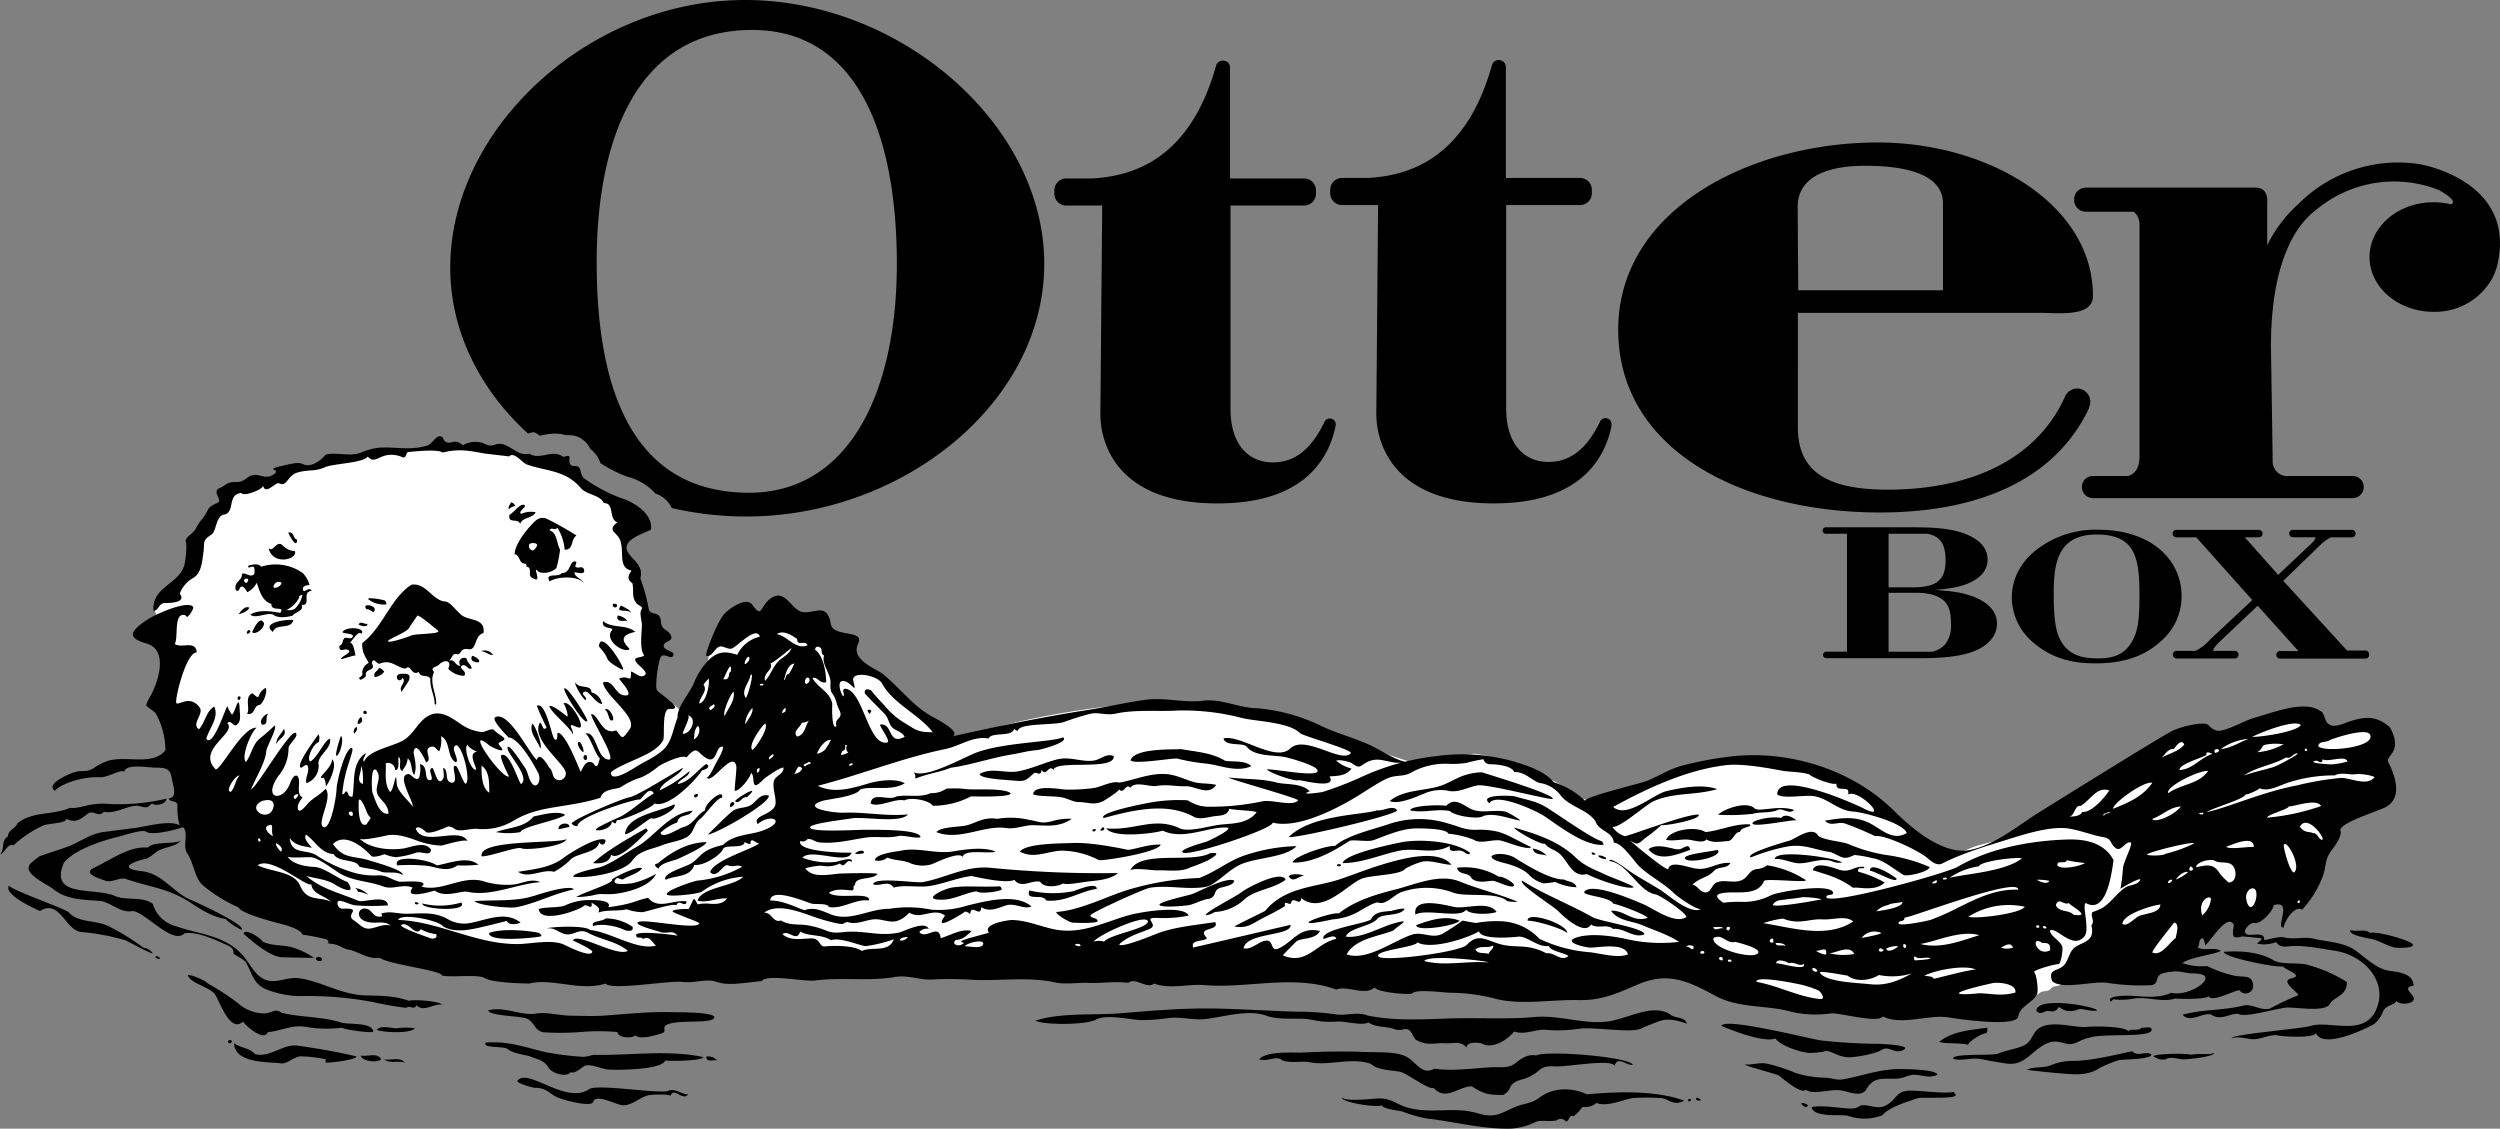
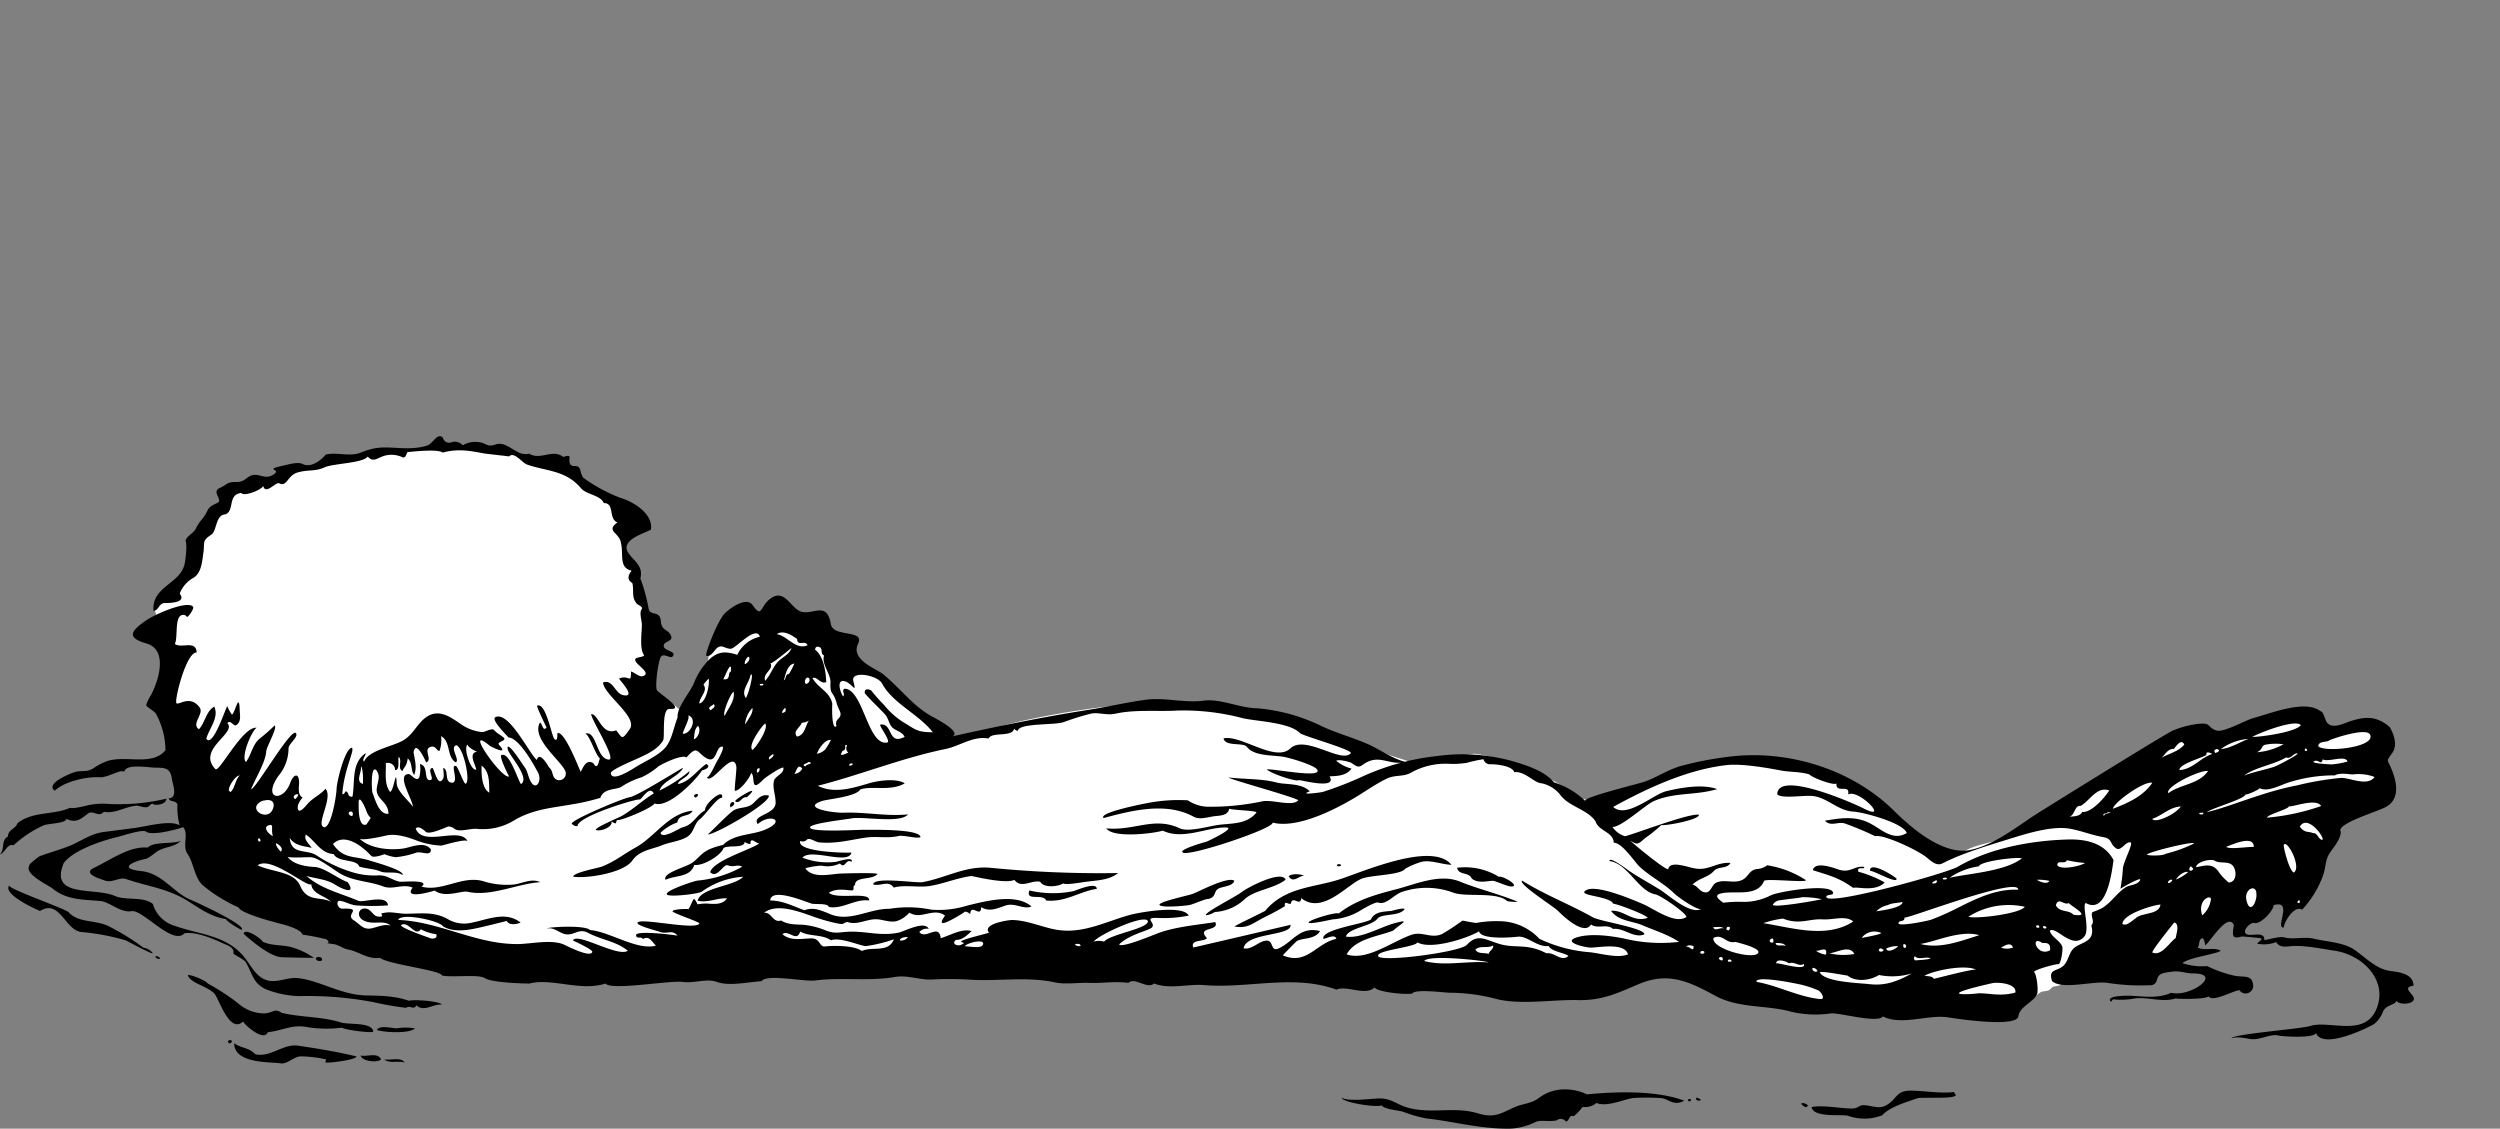
<svg xmlns="http://www.w3.org/2000/svg" viewBox="0 0 466.41 210.57">
  <rect x="0" y="0" width="466.41" height="210.57" fill="#808080" stroke="none" />
  <g id="Layer_2" data-name="Layer 2">
    <g id="Layer_1-2" data-name="Layer 1">
      <path d="M45.52,91,54.3,87.3,58,87.24l1.23-.68,7.67-1.32,4-1.26s2.4,0,5.24-.08c4.55-.18,10.49-1,11.19-.4l8,.46,7.16,2.45,5.85,2.82,10.87,7.84L116.39,101l.43,2.41,1.9,3.8L121,114s2.45,9.79.49,15.24a9.85,9.85,0,0,1,3.25,1.38,33.42,33.42,0,0,1,2.65,2.39c.34.44,4.92-7.47,4.92-7.47l-.25-1.1a8.63,8.63,0,0,1,.28-2.53l1.27-2.19,5.4-5.54,5.08-.2s-.23-2.1,1.62-1.37A25.59,25.59,0,0,1,159.6,124l3.7,1,8.64,7.49,6,5.14,6.93-1.59s6.18-2.1,19-3.89c4.46-.63,9.77-.84,15.85-1.43l10.44,1.62s8.73,1,29.11,8.56l4.34,1.38L275,140.62s9.66.88,20.2,8.42l.76.14.9-.14,11.27-2.5s9.2-4.75,16.72-4.7c0,0,12-.1,17.75,2.4,0,0,12.8,9.45,19,13.65l4.34,1.23a11.41,11.41,0,0,1,3.11-1.38c1.84-.57,4.52-.89,8-2.92,7.4-4.36,16.27-9.35,18.21-9.94s13-8.61,13-8.61l6.7,1,17-4.2,2.5,2.84,9.51-.54,1.57,9-8.27,8.27-2.77,6.46-4.63,9.5-2.66.38-2-1.21-5.93,3.87-5.17-.29-3.73,3.07-2.93,4-18,4.4a17.5,17.5,0,0,1-3,.51h-1.74c-.23.76-1.24.53-1.8.83-.2.13-.43.48-.71.62a7.64,7.64,0,0,1-1.11.19c-1,.28-1.68,1.51-2.58,2.06-2.52,1.54-5.8.6-8.5.27-3.78-.48-7.59-.42-11.37-.85s-7.38-1.07-11.09-1.48l-8.22,2.84-27.54-8-31,3.71-73.37-2.74-87.14.59L70.49,176,39.72,162.29l-8.41-33.2.19-11.16-2.27-2.86s-.56-1.78-.34-2.06,1.24-1.36,1.24-1.36l2.18-.81L37.54,101l5.78-8.54s-.15-.91,2.2-1.47Z" style="fill:#fff" />
-       <path d="M86.11,114.75c-1.33-1.12-2.08-2.44-3.08-2.53-2.39-.2-3.53-3.56-6.27-3.13-3.87,2.47-5.35,8-9.16,10.86-.14,1.78.62,2.58,1.19,3.74a2,2,0,0,0-1.19,2c.08.73-1,.48-.4,1.14a2,2,0,0,0,1.08-.72c-.4-1.51,2-.79,1.09-2.36.34-1.5.91.49,1.64,0,2-.72,2.91.73,4.62,1,1.13-1,1,1.45,2.5.61.4,1.2,1.59.36,2.16,1.26-.11,1.76.75,3,.8,4.65,0,0,0,.18.13.18s.16-.18.16-.18c0-2.06-1.32-4-.4-5.91-.92-.91.68-.91,1-1.45,1-.91,2.39-.73,1.64.84a4.12,4.12,0,0,0,3,1.33c.57-1-1-1.15-.52-1.87.86-.49,1.09.78,1.88.54,0-.72-.85-1.14-.91-1.87a.88.88,0,0,0-1.14,1.33c-1,.12-1.14-1.45-2.16-.9.57-.49.63-1.54,1.48-1.27s.45-1.23,2.12-.93,1-2.51,2.83-3c.4-2.87-2.76-2.24-4.09-3.36Zm-9.23,3.75c-1.42.6-4.34,1.48-4.5,1.14s3.38-1.59,3.93-2.47,1.33-2,1.53-2.29,2.5,1.64,3.82,2.72C82.54,118.31,78.3,118.17,76.88,118.5ZM45.17,107c0,1.45-1.54,1.45-1.2,3,.08.28.57.36.69-.12.51-1.15,1.19.18,1.48.6a3.87,3.87,0,0,0,1.76-1.75c.51,1.46,1,3.44,2.73,3.93-.11,1.62,2.68.24,1.65,1.68-1.7-.3-4-.66-5.57.3.79.91,3-.41,4.21,0,.85.73,2.62.55,3.7.19.51-.72,2.16-.85,1.65-2,1.94.24-.11-2.42,1.88-2.59-.57-1-1.48.72-1.65-.31,0-.78.79-.66,1.25-.84a5.44,5.44,0,0,0-1.25-2.17,8.79,8.79,0,0,0-7.78-1.19c-.52-.72-1.66-.37-2.34-.24-.34,1,.8-.31,1.08.54,0,.42.12.91-.11,1.15-.76.6-1.44-.43-2.18-.13Zm1,1.57c-.18.22-.26.25-.47.06-.71-.8,1.17-1,.44-.06Zm9.68,2.9c-.17-.42.39-.36.57-.54a4.49,4.49,0,0,1-1.09,2.29c-.45.73-1.37.61-1.94.61a5,5,0,0,0,2.43-2.36Zm-4.13-2.9c1.46-.18.53,1-.33,1.09S51.37,108.6,51.72,108.6ZM100.11,97c-.53.34-4,3.92-4.11,6.4.86.12.8,1.09,1.37,1.57.29.3,1.08,0,.8.72,1.37.18.06,1.81,1.25,2.17,1.54,1,.46-1.26.57-1.56.23,0,.34.3.51.41a3.45,3.45,0,0,0,3.31-.72,23.78,23.78,0,0,0,.68-3.44c-.68-1.2-.51-3.19-2-3.62.45-.72,1,.19,1.48-.48a8.7,8.7,0,0,1,1.37,4.1c1.76.06,1-1.75,2.21-2.65A60.27,60.27,0,0,0,102,96.78a1.92,1.92,0,0,0-1.93.24Zm0,5c-.43.63-.65.81-1,.6a.78.78,0,0,1-.41-.9c0-.55,1.93-.55,1.41.25Zm24.76,89c2.58-.79,8.42.1,8.42-1.32-.85-.91-6.67-.81-7.75-.84-4.42-.14-8.84.36-13.25.66-1.93.12-3.79,0-5.7,0s-4.63-.73-6.52-.41c-2.83.49-6-1.43-9-.58.26,1.09,6.4,1,7.38,1.59,1.55.93,1.27,2.51,3.54,2.52a49.35,49.35,0,0,0,6.32-.08,39.64,39.64,0,0,1,6.89,0c0,1.1,2.83,1.26,3.31.6.95.91,3.73,0,4.79-.31,1.55-.4-.33-1.25,1.57-1.83ZM111,196.8c-.45-.07-1.59.45-2.36.36a60.74,60.74,0,0,1-6.72-.83c-4.23-1-6.8-2.1-11.29-1.83-.83,1.13,3.41.6,4.1,1.23,1,.86,3.51,1.08,4.25,1.39,1.42.59,2.5.63,3.37,2.08.64,1.05,3.3,1.9,4.16.79.54.55,2.31-1.05,2.55-1.14,1.13-.46,3.2.63,4.54.7,1.63.09,10,.06,10.5-1.72.1.15,6.93.18,7.11-.62-6.68-1.4-13.46-.29-20.21-.41Zm20.78.3c-.11,1.2,1.48.55,2,.73A2.27,2.27,0,0,0,131.81,197.1Zm-7,6.34c-.91.84-13.3-1.32-14.86-.25-4.32,3-11.51-4.13-13.39-1.55-.27.38,2.77,1.31,3.27,1.3,2,0,2.51.92,4.06,1.73.92.48,6.5,2,6.81.9.46-1.65,4.43.66,5.61.63,1.69,0,3-1.4,4.62-1.85.49-.14,3.94-.3,4.17.11.66-1.81,2.31,1.09,3.3-.3C127.13,204.17,126.12,203.07,124.81,203.44Zm317.43-29.38c-1-.84-2.5-.16-3.7-.55-.52,1,3.73,1.6,4.13,1.71,1.64.43,3.26,1.62,4.74,1.61-.06,0,3.16.12,2.74-.65s-6.86-2.54-7.91-2.12Zm-24.59,15.11c1.25.66,5.55-.65,8.64-1.16,1.55-.26,7.48,1,8.42-.72.74-1.38,3.25-1.45,3.15-4.1a27.18,27.18,0,0,0-7.33-3.19c-1.68-.47-4.84,0-6.24-.8-2.63-1.56-6-1.87-9.37-1.62,0,1.06,9.92,3,11.05,2.72.21.57,4,1.68,1.63,2.2s1.11,2.5,1.21,3.17a49.11,49.11,0,0,0-5.29,2.5c-1.71.43-3.11-.84-4.79-.61-3.77,1-7.83.7-11.49,1.75,1.35,1.69,3.94-.59,5.35,0,1.8,1.22,3.49-.33,5.06-.14ZM382,188.61c.6,0,1.35.41,2-.62.3-.47,1,1.35,3.72.33.76-.28,2.16.45,3.51.21.22-.63-11-2.83-11.33,0,.68,1,1.51.08,2.1.08Zm-70.53.56c-3.41-2-7.83,1-11.76,1.43-4.39.5-8.93-1.27-13.42-.86-5.17.47-10.65.1-15.92.27-5,.18-10.26.47-15.2-.54-1.91-.78-4,.09-6-.23a48.26,48.26,0,0,0-7-.49c-5.7-.14-11.39-.59-17.09-.61-5.36,0-10.6.45-15.93.89-5,.42-11.25-.17-16,1.4,1.91.86,9.69.78,11.39-.23s6.35,0,8.12.11a36.16,36.16,0,0,0,5.5-.4c2.28-.23,4.41.45,6.63.21,3.53-.38,8.06-1.86,11.43-.64,2.62,1,6.2.24,8.6.8a16.32,16.32,0,0,0,4.46.32c1.55-.17,4.87.86,6,.14,1.51,1.06,3.61.67,5,1.32A3.13,3.13,0,0,0,262,192c1.36-.18,1.4,1.25,2.17,2,2.31,1.24,3.37.48,5.5.64,1.16.09,3-.53,3.94.81,0-1.19,2.4-1,3-.7,1.94,1,4.72-.84,5.88-2.31,2,.73,4.18-.51,5.94-.31a26.38,26.38,0,0,0,6.15-.2c2.87-.43,10.15,1,11.9-.19.17-.12,2.68-1.08,3.19-1.26,1.71-.57,3.41-.06,5.05.51-.38-1.41-2.36-.9-3.22-1.83Zm19.81,4.61c.63,1.15,4.95,2.81,6.8,2.65a15.26,15.26,0,0,0,2.33-.27c.54-.44,2.51.86,3.45.94,1.17.53,6.13-.52,7.08-1.17,1.45-1,2.46.78,4.08,0,2.1-.95-4.1-1.16-4.57-1.19a105.09,105.09,0,0,1-10.64-.62c-2.59-.39-18.09-4.37-18.66-2.72,2,.82,7.88,3.2,10.13,2.33Zm68.32-2.05c-.86.79-2.24,0-2.51.7-.58-1-6.5-1-7.87-.84-2.5.2-7.33-1.62-9.41.79-.6.7-.86,1.62-1.56,2.24-1.17,1-4,1.25-5.39,1.92-1.12.51-8.66-.13-8.5,1,1.82.49,3.49-.32,5.29.06,1.44.3,3.17.58,4.48.79,3.39.58,4.51-1.89,7.06-3.37,1.72-1,2.62-.76,4.25-.31s2.85-.94,4.31-1.08c2.14-.91,10.59,0,11.6-1.28.41-1.09-1.38-.5-1.75-.62Zm-29,1a1.08,1.08,0,0,0,.11-1c-3,.44-6.38.62-8.88,2.6.52.47,4.25.17,5.35.6C367.21,194.34,369.83,192.69,370.63,192.76Zm-114.77,5.78c1,1.16,4.15,1.17,5.43,1.46s5.26,3.4,6.19,3c2.36,2.5,4.47-.2,7.11-.31,2.31,1.5,3.24,1.62,5.86,1.62a2.68,2.68,0,0,0,1.38-1.52c.71-1.33,2.12-1.19,3.39-1.81,2.73-1.31,1.8-2.18,5.13-2,2.17.09,10.38-1.44,10.88-.11.61-1.93,2.23,0,3.41-.18-.38-1.45-15.92-2.76-18-1.75-1.53-.29-2.67.47-3.8,1.37-1.5,1.17-2.86.73-4.69.84-3.51.2-7,.74-10.53.26-2.26,1.27-3.32-1.12-5-2.12-1.95-1.18-5.72-.88-8-1-3.8-.15-7.6-.1-11.4.1-1.81.1-6.89-.36-8.27,1.25,1.29.58,3.21-.68,4.12.08s4.11.23,5.11.45c3.72.83,8-1,11.68.37Zm142-2.37c-1.42.19-6.94,1.71-10.69,1.78a10.74,10.74,0,0,0-4.51.81c-1.26.57-3.61.23-4.47.88,0,0,4.74.53,5.77.6,2.58.18,5.43.68,7.83-1a29.2,29.2,0,0,1,3.38-1.38c.09-.21,6.6-.11,6.21-1.15-1.13-.61-2.54.52-3.52-.54Zm11.05.63c-2.05-.36-7.17-.09-7.12.3a2.83,2.83,0,0,0,2.33.55c.58-.55,2.34-.07,2.87,0,.85.12,6.13-.49,6.13-1.15-1.38.38-2.82,0-4.21.3Zm-72,6.52c1.26,1,4.06,0,6.07.09,1.7.08,4,1.46,5.15,0,1.5-2.67,3.12-2,5.85-2.15,1.33-.06,2.14-.83,3.52-.7s2.72.66,4-.05c-.37-1.06-7.08-1.08-8.23-1-3.42.29-5.72,1.18-9.11,1.84-1.47.29-2.13-.16-3.51-.26a19.85,19.85,0,0,1-5.57-.86,31.35,31.35,0,0,0-5.28-1.73c-1.53-.34-2.57.22-4.22.12-.12.27,5.9,1.76,6.38,2.1C332.72,201.35,336.07,204.17,336.87,203.32Z" />
      <path d="M296.05,204.17c-.16-.13-4.92-2.43-9,.71-1.34,1-2.8,1-4.2,1.56-2.85,1.21-3.85,2.26-7.17,1.26-4.29-1.3-8.54.13-12.85-1-2.29-.59-3.09-1.77-5.46-1.77-1.2,0-6.12.66-7-.16-.31.84,6.49,1.94,7.41,1.44.39.77,3.28.95,4,1.21a24.44,24.44,0,0,0,4.44,1.26c4.77.5,10.12,2,15.61,1.88a11.9,11.9,0,0,0,4.6-1.21c1-.5,2.37,0,4-.33a1.18,1.18,0,0,1,1.66.15l.06.07c.69-.09.48-1.33,1.47-1a10.34,10.34,0,0,0,1.64-1.73,3.21,3.21,0,0,0,2.57-.74c1.91.8,4.94-.59,6.75-.91a36.88,36.88,0,0,1,5.15,0c1.55,0,2.33,1.63,4.5.49-5.22-1.94-12.51-1.72-18.18-1.18Zm60.81-.69c-3.43-.14-2.73,1.68-5.24,2.86-1.09.51-2.35,0-3.45-.12-1.56-.22-1.22.67-3,.59-2.36-.1-4.94-.63-7.19-.29.29,2.1,5.76,1.31,6.8,1.65a9.13,9.13,0,0,0,6.35-.09c1.47-1.56,4.22-2.36,6.58-3.18.76-.27,7.05.21,7.18-.6l-.37-.57c-2,.3-5.15-.16-7.66-.25Zm-39.51,1.69a4.64,4.64,0,0,0-.8-.41C316.1,205.24,317.06,205.55,317.35,205.17Zm-2.17-.11c-.69.06.05.66.22.3S315.4,205,315.18,205.06Zm21.28,1.27c.35.3.46.3.81,0C337.38,205.85,335.22,205.42,336.46,206.33ZM2.52,157.71A20.66,20.66,0,0,1,8.1,154c.94-.4,4.25-.37,4.28-1.24,1.87.94,2.84-.1,4.06-1,.93-.67,2,.82,2.94-.31,2.2.43,4.1-1.08,6.26-1.14.61.13,1.58.48,2,.19s.7-.74.89-.5,2.39.3,2.52-1a38.62,38.62,0,0,1-10.61,1,13.07,13.07,0,0,0-4.09.25c-.44.12-2.82.7-3.26.45-3.15,1.42-7,.6-9.84,2.9-.34,1.06-1.77,1.18-1.77,2.47-1.35.71-.53,2.37-1.48,3.32C.92,159.17,1.34,157.3,2.52,157.71Zm17.83,15.13c-2.54-1.3-5.64-.56-7.56-2.66-.59-.64-11.49-4.42-11.07-5-1.25,1.6,4.68,4.34,5.76,4.78,3.62-2.31,4.72,3.58,7.63,3.91a43,43,0,0,1,8.19,1.52c.52.18,5.24,2.82,5.19,2.42a2.52,2.52,0,0,0-1.73-1A43.88,43.88,0,0,0,20.35,172.84ZM49,175.68c-.35-.72-3.48-2.68-3.53-1.44,1.59,1.39,4.63,4,6.84,4.32.55.07,6.24.15,6.25.14a13.67,13.67,0,0,0-3.6-1.81C53,176.17,50.85,176.57,49,175.68ZM59.4,179.3c.23-.06.51.06.68-.18C60.2,178.1,58,178.58,59.4,179.3ZM45.34,190.58c.57.91,3.94,3.76,4.61,2,3-.34,4.58-1.56,7.58-.92a23,23,0,0,0,6.25.07c.57.39,5.44,1.06,5.87.73-.29-1.85-4.5-1.22-6.09-1.72-3.54-1.11-7.42-.92-11-1.78-1.37-.92-1.61,0-3.23.11a7.44,7.44,0,0,1-4.92-1.9,43.1,43.1,0,0,0-5.67-3.7c-.41-.64-4-2-3.67-1.42.66,1.46,3.82,2,5,3.41C40.91,186.52,42.87,192.92,45.34,190.58ZM27.16,160.24c.67-.12,1.81-1.22,2.4-1.54,1.46-.78,2.9-.64,4.19-1.83-1.63.66-5.08.07-6.18,1.26-3.41-.3-6.73,2.18-10.06,3.79-2.33,1.13,1.61,2.16,2,2.34,1.36.55,2.79-.68,4-.27,4.09,1.44,7.77,1.69,11.79,4.27,2.11,1.35,4.31,2.85,6.85,3.2.1.46,2.8,2.06,2.93,2,1-.79-8.4-5.15-9.44-5.56-3.32-1.34-5.32-5-9.33-5.39-4.59-.52-1.15-1.88.85-2.27Zm15.56,34.38c.28.12.46-.18.57-.29C43.12,193.72,42.15,194.17,42.72,194.62Zm4.9,2.06c-1.26-1.33-2.71-1.1-3.93-2.06,0,3.79,6.47,3.48,8.59,3.75,1.24.26,2.47-1.2,3.76-1.29a23.19,23.19,0,0,1,4.84.57.56.56,0,0,0-.11.59c.72.09,5.74-.52,5.74-1.14-3.37-.84-7.39-1.5-10.8-2-2.87-.48-5.18,2.25-8.09,1.58ZM74,191.85c-1.19-.06-3.12-.63-3.7.3,1,.43,6.1.78,7.12-.3A10.9,10.9,0,0,0,74,191.85Zm-6.72,5.07c.2,1,2.91,1.46,3.82.73C70.46,196.24,68.42,197.22,67.31,196.92Zm4.41.73c1,.84,2.62.18,3.81.59C74.83,197.17,73,197.83,71.72,197.65ZM29,178.4c-.06.42.68.61.9.42A.88.88,0,0,0,29,178.4Zm20.36-29.11h-.16l-.22.1Z" />
      <path d="M450.27,183.89c0-2.42-3.16-2.55-4.6-2.79-2.43-.41-4.4-2.51-6.41-3.9s-5.11-1.49-7.52-2.06c-1.95-.47-3.74.23-5.69-.28-.85-.21-3.5.6-3.62.52.16-1.6-2.13-.81-3-1-1.61-.36.45-2.46,1.17-2.18,1.12.3,3.54-2.27,3.58-3.33,3.75-1.1.17,4.38,1.89,4.17.06-1.09,2-4.24,3.42-3.32a19.08,19.08,0,0,0,3.83-6.17c.74-2,.34-3.14,1.62-4.84.45-.62,2.18-2.77,1.66-3.88.4-1.56,7.07-3.43,8.63-4.34,2.75-1.6,1.77-5.08.87-7.17-.74-1.71-.91-1.26.17-2.79s.39-3.38-.39-4.83c-2.39-2.15-4.57-2.09-7.5-1.11-1.17.39-3.18,1.46-4.22.25-.4-.47-.68-2.16-1.26-2.16-2.89-2.25-9.41.48-12.52,1.29-1.41.38-5.53,2.72-6.81,2.33-1.91-.59-.89-1.51-3.4-1.26a17,17,0,0,0-4.79,1.26c-1.46.61-23.69,14.46-24.95,15.25-3.86,2.4-8,5.94-12.75,7-5.06,1.13-11-4-14.37-7.33-8-7.88-20.14-11.49-31.11-10a63.27,63.27,0,0,0-8.63,1.69c-2.54.73-4.77,2.31-7,3-1.48.47-11.19,2.84-10.84,3.5a14.85,14.85,0,0,0-5.8-3.45c-1.67-2-4.76-3.06-7.17-3.79a34.77,34.77,0,0,0-14.66-1.12,45.22,45.22,0,0,0-14,3.86,65.78,65.78,0,0,1-7.29,2.83c-.23.08-4.75.72-2.46-.1-1.53-1.62-4.43-1.19-6.23-1.66-2.75-.73-6.07-.59-8.91-.93-.12.26,11.67,3.46,13,4.23-1,1.31-4.89-.19-6.74.23a46.68,46.68,0,0,1-9.79,1,7,7,0,0,1-4.08-1.2,30.36,30.36,0,0,0-7.55.52c-.81.14-9.21,1.79-8.16,2.79,5.56-1.51,11.81-3,16.84-.23,1.12.61,2.78,0,3.9-.12s2.44-.13,2.71-1.4c.53.29,5.23.35,5.07.72-1.69,2.07-4.16,2-6.58,2.25-2,.17-6,1.49-7.71.7-4.87-2.26-8.44.51-13.72,0,1.19,1.86,8.64,1,10.54.43,3.79,1.84,8.43-.75,11.88-.58,1.74.09-3.49,2.56-3.71,2.63-.47.13-5.15,1.44-4.48,2,.82,1,17.18-4.49,16.79-5.55,4.75,1.21,12.1-2.67,15.74-4.89,1.64-1,3.76-2.46,5.47-3.27,1.9-.91,3.19-.22,4.92-1.33a13.29,13.29,0,0,1,6.6-1.49,16.22,16.22,0,0,0,3.48-.17,27.68,27.68,0,0,1,3.13-.68,1.25,1.25,0,0,0,1.35.94c1,0,4,.26,4.4,1.48,2-.22,3.69,2,5.08,2.07a6,6,0,0,1,3.58,2.27c1.68,2.15,5,2.62,6.49,4.82.61,1.89,3.26,1.9,3.42,4,1.57,0,3.87,3.59,4.81,4.48,2,1.84,4.5,3.08,6.4,4.92.62.66,4.18,3.14,5.07,3-2.16,1-6.08-2.66-7.72-3.67-1.88-1.17-3.82-2.21-5.65-3.44-.09-.05-3.84-2.93-3.71-1.87,3.49.5,5.34,5.64,8.58,6.22.89.16,5.68,3.4,5.77,4.21-2.11,1.47-6.09-1.54-8.08-2.39-1.62-.69-9.45-4.13-10.94-2.35-.67.79,4.82.94,5.35,2.27.71,0,6.29,2.11,6.43,2.65-2.8.92-4.36-1.52-6.83-1.33,1.37,1.94,4,1.89,5.84,2.69,2.05.9,4.63,1.65,6.85,3.11a29.15,29.15,0,0,1-10.28-.63c-2.62-.52-6-.95-8.47-.3-3.4.9,1,1.94,2.23,2,1.59,0,6.35-1,7,1.26-2,.84-5.44-.3-7.53-.43a26.63,26.63,0,0,1-9-2.47,10.33,10.33,0,0,0-7.51-3.29,20.79,20.79,0,0,0-4.24.32c-.33.05-2.55-.46-2.62-.42a41.47,41.47,0,0,1-3.8,2.5c-2.06.9-3.61-.52-5.59.11-3.51,1.13-8.4,5-12.21,3.68,1.68-3,6-3.33,8.76-4.47.9-1,3.77-2.35,0-1.29-2.61.75-6.17,2.87-8.9,2.44.51-1.62,4.75-1.9,5.89-3.33.81-1,3.74-.42,4.93-1.61.74-.71-2.33.15-2.33.15-1.4.16-3.11.09-3.82,1.6-1.1.83-9.28,1.79-8.88,3.61.58,0,2.14-1,2.44,0-3.85.85-5.49,5-10,3.08.2-.23,2.5-2.61,2.7-2.71,1.22-.58,3.35-.26,4.25-1.82-3.79-.94-5,2-7.68,3.22-1.71.82-.81-1.74-2.58-1.41-1.3.24-2.58,1.75-4,1.4.53-3,9-2.21,8.76-4.37,0,0-16.26,3.81-18.15,4.23-.6-1.56,1.92-1,2.56-1.74-2.11-2.23,2.41-1.2,1.54-3-3.32.51-7.15.86-10.26,1.92-1,.34-7.17,3-7.67,2.24,1.72-1.66,4.51-2.32,5.77-2.93,1.76-.85-1.77-2.17,1.57-2a23.74,23.74,0,0,0,5.64-.44c-1-2.09-9.32-.59-11-.12-4.8,1.33-9,3.72-14.12,2.67-2.63-.54-5.14-1.69-7.86-1.73-.56,0-5.62.68-4.28,2.38l-3.31.89c-3.91,1.16-.34.67-1.76,1.28-.55.43-2.13,0-1.08-.85,1.18.07,2.12-.92,2.91-1.63-1.81-.53-3.83.73-5.76,1.33-.33-2.88-2.8.36-4-1.15a1.88,1.88,0,0,1,1.76-.6c-.74-1.59-4.53.45-5.52.68-3.23.72-5.92-.2-9-.15-1.91,0-2.75.5-4.59-.19a15.07,15.07,0,0,0-4.18-1.09c-1.43-.09-3,0-4.25-.81-1.59.5-1.72-1.57-3.19-1.45,2.65-2,7.3.12,10,1a31.57,31.57,0,0,0,3.7,1c1.55.28.78-.09,1.9-.26,1.76.63,3.61-.58,5.38-.52,1.22.05,2.52.66,3.77.34a5.15,5.15,0,0,0,2.35-1.57,3.22,3.22,0,0,0,2.27.4c1.54-.22,3-.9,4.39.14-.06.14-.9,1.22-.49,1.39.56.23,4.19-2,4.19-2.12a1.34,1.34,0,0,1,1,.49c.15-2.18,2,.84,2.05-1.33,1.54.95,3,.22,4.55-.3,1.76-.59,3.37.81,4.84.18-2.94-2.58-8.83-.92-12-.17a17.67,17.67,0,0,1-6.7.76,21.64,21.64,0,0,0-7.78-.16c-3.73-.07-7.38,2.53-11.06,1-1.58-.64-3.09-1.4-4.82-.73C148,169.07,146,168,143.7,168c.14-2.59,7,.42,7.75.59s3-.13,3.18.62c2.6.45,4.9-1.56,7.52-1.21.21-1.77-6-.1-7.52-1.44,1.35-.86,2.85-.55,4.33-.43.62-.18-.05-.84.57-1-.11-1.68,3.24-.9,4.16-2.06.24-.3-6.42-.13-7.13-.08-1.9.14-5,.91-6.31-1a13.24,13.24,0,0,1,3-.49,5.4,5.4,0,0,0,3.45-.41c1,1.14,1.07-1,2.16-.3.51-1.11-2.78,0-2.88,0a13.05,13.05,0,0,1-6.28-.78c1.65-1.85,8.54,1.46,9.16-.95-1,.09-10.3-.08-9.56-2.17a1.12,1.12,0,0,0,1.3-.29c.51-.34,1.53.5,2.26.56,3,.28,5.45-.4,8.5-.87,2.25-.35,4.12.18,6.26-.32.94-.22,3.61.59,4.11.19-.16-1.57-9.34-1.33-10.8-1.35-.9,0-10.23.54-9.79-.51.3-.73,7-1.46,7.6-1.6,2.22-.46,9.17,1,10.66-.76-4.1.39-7.91-.47-12-.32-2,.07-8.06-.9-4-2.19,1.2-.38,6.31-.79,7.08-2.14,2.22-.77,5.63.41,8.32-1.15-1.62-1-5-.51-6.69,0-3,.88-6.5,2-9.54.46,8.09-2.08,15.77-5.21,23.86-6.87,2.66-.56,5.18-2.5,8-1.94.57-1.35,4.44-.16,4.78-1.87a.82.82,0,0,0,.68.42c.22-1.5,6.88-1,8.58-1.63a47.33,47.33,0,0,1,5.08-1.57c1.4-.3,2.87.38,4.59,0,3.72-.82,8.13-.35,11.56-.58A43.23,43.23,0,0,1,231.89,134c2.59.58,8.71.77,10.62,2.76.53.54,10,3.15,9.49,3.77-1.75,2-8.5-3.54-11.29-.89s-9.26-2.64-12.45-1.88c.4,1.61,3.64.67,4.37,1.59,1.38,1.73,4.61,1.5,6.82,1.84,1.07.17,5.82,1.54,6.31,2.42.93,1.67-8.43-.28-9.42-.06.53.64,5.32,2.35,6,2,.2-.1,7.29,1.87,5.7-.71,1.45-.06,3.18-.11,4.1-1.45a7.28,7.28,0,0,1-2.85-1.45c.39-.34,2.54.18,2.89.43,1.64,1.19,1.51.48,2.92-.21,2.53-1.25,4.26.67,7.17,0-2.49-.58-4.78-2.33-7.11-3.35-2.78-1.22-5.72-2-8.45-3.27a33.74,33.74,0,0,0-12.16-3.4c-3.5-.07-6.78-1.86-10.13-1.41s-7.1-.65-10.65-.18c-3.84.52-7.61,1.43-11.44,2-8.3,1.32-16.45,3-24.63,4.82,1.85-.89-3.69-3.6-4.24-3.93-3.22-1.93-5.77-5.25-8.71-7.67-1.21-1-6.13-2.64-4.66-5.67,1.32-2.73-4.62-1.13-5.07-3.62-.74-4.16-2.92-2-5.18-2.28s-3.28-4.6-6.11-2.52c-2,1.49-1.5,3.76-3.34,1.19-1.13-1.59-4.1.51-5.16,1.56-1.37,1.34-3.79,7.74-3.46,7.9.76.35,1.42-.88,1.86-1.3,1-1,1.62.07,2.75,0,.87-.06,4.71-4.47,5.38-2.24a6.17,6.17,0,0,0-4.21,3.38c-2.06-.66-3.46-.72-5.14.78a13,13,0,0,0-3,4.61c-.77,1.78-3.14,4.37-3,6.31-.81,2-1.08,4.57-2.66,6s-3.34,2.12-5.11,3.21c-.53.33-4.56,3-4.68,1.14,0-.61,4.42-2.44,5.19-2.8,1.64-.77,3.56-1.61,4.56-3.29.39-.65-.34-6,1.24-5.87,3.09.19-1.94-2.8-2.38-3.49s.29-6,.83-6.36c.78-.54,1.84.75,2.22-.14s-2-.84-1.78-1.91c.13-.74,1.74-.72,1.38-1.67-.52-1.4-1.78-.86-1.93-2.81-.17-2.13-2-.81-2.29-2.38a31.66,31.66,0,0,0-1.53-5.59c.65-2.45-1.48-3.39-2.34-4.92-1.46-2.57,4.27-3.78,4.33-4.26.33-2.74-2.92-5-5.69-5.84a29.51,29.51,0,0,1-7-3.8,5.09,5.09,0,0,1-.52-1.46c-.39-1.14-1.4-.33-1.84-1-.6-1,.64-2-1.34-1.38-1.94-1.58-4.31.7-6.32-.61-1.74.42-3-1-4.52-1.61a2.38,2.38,0,0,0-1.76-.11c-1.73.61-1.59-.33-3.47-.47a4.51,4.51,0,0,0-2.66.63,2,2,0,0,0-2-.61A1.2,1.2,0,0,1,82.76,82a1,1,0,0,1-.11-.3c-1-1.13-1.91,1.08-2.89,1.4-3.86,1.25-7.37-.24-10.7.74a14,14,0,0,0-1.55.51c-2.16,1-4.54-.09-6.76.47-.87,1.08-2.76,2.52-4.27,1.75-.82-.42-2.39,0-3.56.28-4.15.9,0,.57-2,1.75-1.44.83-2.31-.12-3.56,0s-1.6,1.34-3.16,1.32c-2,0-1.57.37-3.21,1.12s.75,2.25-.45,2.79c-2.17,1-1.33,1-2.69,2.84a8.93,8.93,0,0,0-1.24,1.79c-.45,1.08-1.74,1.42-2,2.45.36.52,0,3.6-.16,4.26-.79,3.8-6.16,4.19-5.82,8.78,1,0,1-1.5,2.18-1.45.7,0,4.09,0,2.72-1.75a5.66,5.66,0,0,1,2.47-2.9c1.68-.9,1.74-3.52,1.92-4.56.35-2.08-.37-2.33,1.53-3.56,1-.68.77-3.68,2.56-3.76,1.83-.62.39-3.73,3-4,.49.76,3.93-.65,4.09-1.32.45,1.79,2.36-.83,3-.48,1.42.73,1.54-1.44,3.34-2,2.12-.63,3.25-.13,5.17-1,1.56-.7,7.22-.78,8-2,1.17,1.39,2-.11,3.87-.29a4.84,4.84,0,0,1,2.65.45c.67.2.68-1,1-1s5.6-.65,6.45.11c2.89-.78,5.07-.34,7.71.15.57.1,4.66.53,4.7.57.87-1,2.48,1.18,3.24,1.47,3.39,1.27,7.29,1,10.16,4.46,1,1.18,3.67,1.29,4.25,2.76,2.11,0,.8,2.91,2.55,3.62-2.12,1.5.06,1.87.55,3.4.75,2.38-.47,5,2.08,5.59-.06.21-1.32,1.47.14,2.3.34,1.16-.14,2.57.65,3.6.13.57,1.66.72,1,1.45-.32.75.16,2.07.14,2.79,0,1.4-.49,4.48.43,5.66-.41.56-2.36.15-1.43,1.37.55.71,2.61,2,1.26,2.49-.71.28-1.5-.6-2.28-.85,0,2.52-.38.5-2.22,1.33-.06.14,3.42,3.67.72,3.08-1.52-.33-1.87-3-3.73-2.36.16,2.31,6.55,6.46,5,8.68s-1.35,1.69-2.55.25c-2.75,1.09-3.31-3.19-4.67-3,.14,1.22,4.86,8.57,3.28,8.46-2.35-.18-2.23-5.52-4.36-4.83.84.29,1.77,3.74,2.73,4.64-.23.26-.36,2.4-1.25.85-1.35-.78-1.85.77-2.34,1.63-.44-.88-2.94-7.51-4.32-7.25-.11.06.13,1.71-.57,1.15-.53-.42-1.55-6.87-3.22-6.26-.23.08,1.56,3.7,1.74,4.1-.79.83-.71-.8-1.25-.91-1.63,2.95,3.86,7,4.74,9a1.24,1.24,0,0,1-.65,1.63,1.26,1.26,0,0,1-.79.06c-1.16-.36-.71-1.67-1.54-2.29-.32-.53-1.83-3.17-2.33-1.45-1.42-1.2-5.2-9.12-7.7-8-1,.42,2.21,3.5,2.41,3.8,2,.09,4.85,5.26,5.55,6.64s-.32,3.24-1.28,1.77c-.62-.93-.64-2.14-1.36-3-.1-.13-3.28-5.13-3.07-3.29.12,1.08,4.32,5.43,2.49,6.58-.58-.73-2.21-6.27-3.7-5.36-.25.51,1.26,3.55,1.48,3.92-1.21.75-8.72-9.92-3.63-5.74.26.22,3.31,1.74,2.08.24-.49-.6-.7-.63.35-1.14s-.65-.92-1.65-2.05c-.46-.33-1.72.47-2.16.43a8.36,8.36,0,0,1-3.91-1.43c-1.86-1.28-4-2.92-6.31-1.5-1.83,1.14-2.53,3.27-4.45,4.44s-6.54,1.87-7.36,4c-.5-.41.37-1.09.28-1.57-2.71,1.88-1.94,5.29-2.45,8.09a.61.61,0,0,1-.78-.4.28.28,0,0,1,0-.13c-.67-1.05-.43.1-1.12.1.33-4.78,2.44-8.32,1.76-8.68-1.35.29-2.78,6.39-2.82,7.62-.05,1.66-1.14,7.79-2.47,7.16s1.85-5.53.4-7.12c-1,1.14-2.29,1.65-3.3,2.76-.17.19-2.08,2.66-1.86.35a4.31,4.31,0,0,1,.89-1.48c-.9-.44-.71-1.69-.67-2.46.12-2.23-1-2.05-1.65-.25-1.32,3.67-5.32,3.07-2.16-1.37a8,8,0,0,0,1.85-5.14c.06-.83,1.78-2,1.42-2.72-.66-1.6-7.5,10.32-8.4,10.4.68-1.83,2.69-5,2.82-7.09.06-.86,2.16-4.44,1.56-4.81a35.21,35.21,0,0,1-2.87,2.52c-1.28,1.13-1.49,3-2.48,4.3-1-1,1.11-5.9,2-6.39-2.6-.34-7,8.47-7.7,7.7-3.55-3.7,4.08-6.71,2.23-8.55.52-.71,1,.37,1.54.42,1.14-.62.8-1.86.77-2.89-.1-3.58-.92.76-1.45.85a6.32,6.32,0,0,1-.86-1.57c-.25.11-2.67,7.86-3.92,6.09.48-1.87,2.44-3.95,1.48-6-1.52.84-1.71,3-2.85,4.22-1.52-1,1-2.85.12-4.07-1.76-2.4-3.89-.36-4.32-.79s1.78-9.53,3.78-9.47c-.16-2.38-2.81-.67-4.09-1.58.67-1.19-.18-5.42,1.58-5.43.55,0,.53.38.75.37s1.33-1.54,1.08-1.87c-.93-1.25-6.83,1.21-8.83,2.58-3.54,2.42-2.89,3.36.19,4.28,3.75,1.12,2.49,6.27.83,9.53a9.24,9.24,0,0,0-.94,1.92c0,.35,1.48,1.11,1.8,1.6a14.41,14.41,0,0,1,1.8,6.85c-2.48,3-7.31.9-10.81,2a10.18,10.18,0,0,0-2.5,1.28c-1.51,1-2.27.3-3.93.9-.8.29-5.17,2.06-3.43,3.37,1.83-1.72,5.93-2.67,8.41-2.51,1.49.1,4-1.62,4.57-1,.23-1.63,4.6-.77,6-.79,1.92,0,2.64.27,2.9,2.17.12.88,1.19,3.46-.62,3.56.3.79,1.33.26,1.65,1.16a12.36,12.36,0,0,0,.41,3.88c-1.74-1.09-6.38.23-8.37.48l-5.82.75c-2.56.34-4.36,1.86-6.78,2.76-1.67.62-3.38,1.12-5.06,1.72-.3.11-2.43,1.78-2,1.81-1.06,1.53,3.57,3.65,4.26,4.22,2.73,2.23,5.68,2.06,9,2.37,1.75.17,3.71,2.25,5.79,1.89s7.7,6.51,9.86,4.13c2.14-.36,5.33,1,7.23,1.89.88.39,2.12.76,1.91,1.84,0,.24,1.94,1.06,2.32,1.69,1.25,2.08,1.27,3.84,3.69,5a18.55,18.55,0,0,0,6.24,1.3,65.46,65.46,0,0,1,13.9,1.13,57.19,57.19,0,0,0,6.1,1.06c.64-.61,1.42.54,1.88-.48,1.47,1.35,3.11-.32,4.78-.12-.48-.69-5.38-1-6.15-.72-2.76-.95-5.37-.94-8.21-1-4.59-.18-8.4-2.76-12.51-3.23-2-.23-4.1,1.1-6.12.28-1.79-.73-2.66-2.65-3.82-4.11-3.35-4.22-8.4-4.26-13-5.91a6,6,0,0,1-4.12-4.09c-1.84-1.49-5-.57-7.12-1.51-3.81-1.65-12.28.45-9.5-6.14,1.82-2.4,7.06-4.15,10-4.85,1-.24,4.75-1.49,5.33-1,1,.8,5.44-.29,6.93-.83,1.13,1.21-.21,3.49.81,4.95,1.15,1.65,1.32,4.47,2.82,5.85a28.38,28.38,0,0,0,6.73,4.18c.41,1.15,6.89,2.81,8.32,3.17.68.17,3.45,1,3.58,1.9a42.5,42.5,0,0,1,4.47.87c1.28.95-1.06.55,1.39.91,1,.15,1.73.85,2.69,1,1.88.33,3.76,1.92,5.9,1.54C72.4,179.93,82.3,181,82.46,182c2,.41,6.78-.3,8,.49s6.55,1,8.3,1c4.27-1.07,9.54,1.53,14.24,0,.83,1.36,12-.61,14.31-.3s4.4-.7,6.41,0c2.34.85,5.91,0,8.37-.13.85-1.42,8,.12,9.93-.13,5-.66,10.07.2,15-.67,2.16-.38,4.55.55,6.68.49a64.26,64.26,0,0,1,6.94,0c5.35.4,10.85-.64,16.23.54,1.88.41,4.4,0,6.26.08,2.56.1,4.83-.34,7.39,0,1.18-1.17,3.51,1.28,4.79.11,2.84,1.14,6.34.06,9.3.3,8.33.69,16.66-2.07,24.73.85,1.91-.87,5.35,1.25,7.12-.41.45.89,5.93,1.4,7,1.14.55-.9,6-.17,7-.15a34.06,34.06,0,0,1,8.34,1.07c4.68,1.31,10.83.17,15.62.3,4.44.11,7.33-1.29,11.23-2.95,5.51-2.34,9.26-.63,14.29,2.11,4.48,2.45,9.7,1.73,14.18,3a19.93,19.93,0,0,0,7.5.32c1.41-.17,8.81,1.92,9.65.56,3.49,1.79,8.48-.41,12.22.19,1.8.29,12.74,1.92,13.06-.2.27-1.84,2.56-2.45,3.44-4,.4-.69-.06-4.11-.54-4.27.2-.49,4.33-1.58,4.61-1.46.48-.19.87-2.88.67-3.33-.51-1.16-1.91-1.65-2.32-2.88,1.06-1.09,4.28,3.74,6.48,1,1.05-1.3-.51-5.72.23-6.21,4,2.29,4.9-6.09,5.19-8-1.72-3.24-5.24-3.94-8.61-3.84-6.8.21-14.49,1.6-20.46,5.09-2.05,1.2-24.51,7.46-24.52,5.6,0-.5,1.39-.2,1.27-.77-.4-1.83-10.18-.21-11.58.48a11.12,11.12,0,0,1-5.8,1.22,23.08,23.08,0,0,0-3.11.18c-.27-.23-2-1.27-.6-1.69,2.46-.73,6.94.8,8.22-2.41.74-.45,7.91.4,7.8-.12a18.5,18.5,0,0,0-7.23-2.77,3.55,3.55,0,0,1-2,.71c-1.4.26-1.46,1.41-2.61,2-1.53.78-3.3-.15-4.84.51-1,.43-1,2.08-2.28,1.81-.91-.18-1.3-1.26-2.21-1.42,1.43-1.34,2.9-1.32,4-2.55.85-.94,2.36-.3,3.1-1.49-2.53-.24-4.11,1.53-6.72,1-1.66-.32-4.53-1.45-4.89.12-.25.48-6.52-4.68-7.09-5.29,1.4.85,1.4.71,2.8-.49a26.9,26.9,0,0,0,3-2.42c.68.2,7.24-1,7-1.93-2.09-.3-13.71,4.27-13.87,4a4.48,4.48,0,0,1-2.26-1.71c1.57.12,6.12-4.09,7.64-4.78,3.85-1.74,7.86-1.06,11.91-2.28-2.77-1-6.73-.27-9.48.38-2.48.59-7.45,5.23-9.93,2.94,6.37-3.49,13.88-7,21.26-7.81,2.77-.28,7.31.5,9.95,1,1.84.36,3.5.19,5.4.75.37.55,4.58,2.16,5.06,1.68-.21,2,2.63,0,2.16,2.06,2-1.12,8,5.26,2.78,2.55-1.54-.8-16-7.22-16-2.55,1.08.89,5.38,0,7,.34,2.59.49,4.47,2.71,7.16,2.85,1.77.09,9.34,2.06,10,4-2.52,1.53-4.57-.57-6.67-1.71-2.82-1.54-5.62-1.09-8.59-.59,1.08,1.2,2.47.09,3.74.53a60.74,60.74,0,0,1,5.65,2.37c1.36-.4,7.33,2.29,9.39,3.81.78.57,1.91,1.88,3.13,1.26,3.93-2,8.71-3.38,13-4.72,3.56-1.11,7.86-2.33,10.95-1.72,2.28.44,3.78,1.13,6.08,1.54,1.71.31,1.12,1.16,2.32,2.05,1,.73,1.74-1.26,2.75-1.07.6.13-1.33,3.59-1.42,4.87a34.39,34.39,0,0,1-.46,3.79c.36-.29,3.93-2.28,3.68-1.67-.4,1-2,.89-2.76,1.43-1.62,1.06-2.65,2.81-4.32,3.82a13.36,13.36,0,0,1-1.83.77c-.44.79.53,1.68-.2,2.49.76,3-1.56,3-3.07,4.08-1.08.79-1.14,2.33-2,3.29-1.19,1.31-3.05.56-2.26,3,1.82,1.7,7.69-.06,10.28.33a40,40,0,0,0,7.88.45,1.28,1.28,0,0,0,1.3-.64c.38-1.42.66-1.58,2.63-1.86s2.64.29,4.26.3c5.64,0-.59,4.51-4.1,3.6-2.37,1.1-5.07.7-7.58.56-.25,0-4.69-.13-3.75,1.07.29.06.26-.42.56-.4a12.69,12.69,0,0,0,3.89-.16c2.57-.34,5.14.79,7.68,0,0,.07,5.51.25,6.14-.41.74,1.37,5.87-1.75,5.87-1a1.39,1.39,0,0,0,2,.1,1.36,1.36,0,0,0,.42-1.37c-.23-1.83-1.89-1.21-3.55-1.59a22.24,22.24,0,0,1-5-1.78,11.23,11.23,0,0,1-4.6-.54c1.06-1.06,7-1.8,7.11-2.35-1.36-.67-2.91.1-4.27-.56.45-.46.06-1.68,1-1.74a3.43,3.43,0,0,1,.4,1.33c.87-.54,4.19-6.24,5.35-3.8-.35,2.13-.3,2.63,1.43,2.16.22-.06,3.66.3,3.68.33.24.3-.82.82-.73,1a6.31,6.31,0,0,0,3.52-.3c.66,1.12,1.83.82,2.87.75,2.52-.17,5.74.52,8.05.86,5.33.8,10,5.65,7.76,10.92s-8.72,2-12.33,3.12c-1.69.55-14.91,1.55-14.65,2.32.88-.43,2.69,0,3.5.12,1.68.23,3.24-.82,4.92-.72.73.26,7.05.64,7.29-.42,1.24,3.18,9.57-.9,10.85-1.66a5.57,5.57,0,0,0,1.71-2.43c.68-1.23,2-1,2.47-1.88.62.9,3.83.58,3.15-.76-.49-.89-2-1.8.06-2.08ZM43.41,147.27c-.36.59-.42.54-.7.25-.19-.65,1.2-2.88,2-2.84C44,145.42,43.92,146.42,43.41,147.27Zm103.15-14.6a.72.72,0,0,1-.68.31C145.93,132.61,146.72,131.41,146.56,132.67Zm-.37-5.74c.2,0,.46-3,2-3.13a13.18,13.18,0,0,1-1,1.94C146.44,125.74,146.72,126.79,146.19,126.93Zm2,17.44c.45-.48.57-2,1.48-1a1.69,1.69,0,0,1-1.46,1Zm1.36-9.53a2.66,2.66,0,0,0,1.37-.42c-.71,1-.74,2.72-2.22,3-.9-1,.66-1.75.87-2.58Zm4.5,4.89a2.91,2.91,0,0,1-1.64.9c.3-.91,1.49-2.71,2.61-2.59a10,10,0,0,1-1,1.69Zm2.81,1,.33-.65c1-.18.06-1.46.85-1a1,1,0,0,0,.23,1.32c-.15.05-1.3.67-1.39.33Zm1.58,2.12c-.12-.35.45-.59.68-.3a.74.74,0,0,1-.66.3Zm-1-15.79c1.52.25,2.47,2.75,1.76,0-.52-2,4.49-1.13,5.35.44,2,3.74,6.88,5.75,9.47,9.11-3,0-3.17-.5-5.7-2a15.3,15.3,0,0,1-3.41-3.11,34.67,34.67,0,0,1-2.41-2.72q-1.25-.53-1.17.54c1,1.21,2.47,2.54,3.76,3.93.78.86.7,2,1.6,2.66.7.48,1.69.73,2.08,1.56-3.19,1.67-2.14-2.63-4.52-2.29-.4.06,1.78,2.75,1.39,3.31-3.74,1-4.55-10-8.09-10-.62.46.16.82-.23,1.45-.48-.55-1.36-3.14.17-2.88Zm-3.3.17c-.06-2.17-.62-5-2.07-6q.06-.86.93-.45c.53.39,0,1.16.74,1.52-.51,1.61,1.27,3.47,1.2,5-.11,2.57.5,1.46,1.15,3.88.41,1.53,1.29,2,.22,3a1.15,1.15,0,0,0-.24,1.26c-1,1.07-.83-4.37-.78-4.09-.44-2.34-2.64-2.92-3.71-4.84.82-.44,1.52,1.27,2.61.71Zm-3.93,15.75c-.85-.37.46-.55.68-.85,1.08.42-.36.31-.63.85ZM151,126.7c.12.48-.19.69-.51.91-.77-.11,0-1.88.56-.91Zm-2.28-7.48c0,1.45,1.54.12,1.94,1.15-2.15,1-3.78-1.77-5.75-2.06C146.1,117.45,147.79,118.54,148.72,119.22Zm-5,4.47c.2.35,3.49-2.51,3.93-2.78-.34,1.09-1.48,1.6-2.23,2.27-1.19,1.06-1.59,2.68-2.66,3.83C142.2,125.58,144.44,124.93,143.72,123.69Zm-.17,18c-.39-.36.4-.84.68-1,.34.31-.41.79-.69,1Zm-.83-6.72c.85.72-1.67,4.5-2.34,4.94C139.43,139.17,142.07,135.48,142.72,135Zm-1.09,8.87c-.45.84-.62-.37-.17-.49s.2.24.2.49Zm.8-16.11c-.11.19-.74.3-.68-.12.25,0,.65-.12.71.12ZM139,135.17a4.83,4.83,0,0,1,1.37-3.08C140.58,133,139.56,134.24,139,135.17Zm.57-12.62c.4,0,.23.55.12.73-1.2,1.55-.75-.32-.12-.75ZM140,126c.8-1.09-.29,3.47-.85,4.22-1-1.38.68-2.89.85-4.24Zm-3.13,3.08c.28,1.68-1,3-1.65,4.46-.57-.37,1.17-4.37,1.65-4.48Zm-.63-4.7c.26,0,.12.64.11.89-.69.37.09,1.64-1.42,1.45.21-.27,1-2.36,1.31-2.36Zm-3.07,7c.51.54-.46.9-.57,1.14-.8-.57.28-.81.57-1.17Zm-1.94-3.62a5.78,5.78,0,0,1,1-1.15c.18,1.06-.44,4.38-1.76,4.64,0-1.2,1.69-2.36.76-3.52Zm-1,7.66c.76,1-.38,2.57-.8,2.47.15-.39,0-1.9.84-2.5Zm-1.88-2c2,.72.26,3.77-1,3.44.36-1.12,1.49-3.1,1-3.46Zm-38.54,9.4c1.62,1.11,1.42,3.37,1.48,5.07-1.58-.92-1.47-4.14-1.44-5.09ZM87.2,138.9c.11.43,1.13,1.12,1.82,1.34-1.73.24-.31,2.44-.17,3.31-.88.52-2.5-3.93-1.61-4.67Zm-15.26,3.5a1.33,1.33,0,0,1,1.77,1.28c1,0,.44-2,.68-2.48.71.69-.29,2.11.68,2.66.3-.8.75-.72,1-2.36.92.78.5,2.17,1.2,3.08.56-1.38.12-2.84-.12-4.23.42-2.44,2.22,1.53,2.34,1.88,1.37-.46-.77-2.56,1-2.93.88-.18,1.08,1,1.52.75a5.94,5.94,0,0,0,.28-2.71c1.86,1,1,3.87,2.74,4.89.85-.41-1.22-2.82.11-3.2,1.35.47,2.68,6.72,1.75,7.18-.33.16-1.25-2.69-1.75-3.26-1.3-.57.52,2.74-.68,3.08-1.51,0-.85-1.76-1.4-2.49-.76-1,0,1-.39,1.72-1,1.78-1.63-1.79-2-2-1.16.26.64,2.31-.51,2.29s-.15-2.71-1.82-3a5.65,5.65,0,0,1-.12,2.46c-.5,1-1.54-.63-2-.6-2.37.13.85,4.84.79,6.1-.78-1.19-2.91-2.85-3-4.33-.12-3.21-.51,1.4-1.24,1.56-1.14-1.51-.72-3.65-.79-5.36Zm-1.65,1.46c.89,1.09-.15,2.55,0,3.76.2,1.59,2.18,2.1,2.18,4.2-1.77.2-2.46-2.63-3-4-.13-.43-.36-5.48.86-4Zm-3-.91c.46.18.49,2.65.4,3.31-1.48-.54-.1-2.21-.38-3.33Zm-.39,6.94c0-2.15,1.36,1.12,1.4,1.26.74,2.15,1.4.64.07,2.66-1.65.71-1.45-3.71-1.45-3.94Zm-1.09,2.05c0,.53-.39.24-.57.12-.66-.57.65-1.07.59-.14Zm-10.41-3.2c-.12.11-.18.36-.4.3-.84-.68,1.27-1.41.42-.32Zm-3.93,8.57c.51.17,1.54,1,.91,1.57-.32-.32-1-1.11-.89-1.59Zm-2.56-7.86a.88.88,0,0,1,.22-.1c.16,0,.19-.06.16,0,1.34-.33,2.14.26,1.6,1.61-1,2.46-5-.1-2-1.53Zm2,6.53c-.75-.31-1.93-1.62-.8-2s.36.71.81,2Zm-2.62,1c-.34-.24,0-1,.28-.31.07.26,0,.38-.27.32Zm7.7,8.26c-1.13-2.67-5.19-2.51-7.92-3.8,2.47-1.88,9.33,4.29,10,3.5.17,1.9,2.6,2.16,3.7,3.31-2-1.08-4.44.14-5.77-3ZM80.17,175c-1.12-.45-.71-.27-.32-.12-1.28-.46-5.63-2-4.94-2.35,1.4-.67,2.56,2.34,3.61.84a8,8,0,0,0,2.85.91c.35.85-.65.94-1.19.73Zm54.76-17.37c-4,.9-4,2-5.76,3.32-1.16.82-5.67,1.92-5,3.19,1.79-.89,4.63-.39,5.35-2.78,1.73.25,4.93-1.82,5.4-3,.34-.86,4,.08,4-1.3a2.25,2.25,0,0,0,1.08.42c0-1.51,1-.12,1.65-.12-1.53,1.13-8.6,3.21-9.16,5.36,1.34,1.32,2.42-1.61,3.3-1.28,1.2.44,1.7-.26,2.68.26a20.87,20.87,0,0,1-8.28,2.58c-.77.07-7,2.18-5.61,2.7.91.34,5.77-.22,6.37-.64a14.75,14.75,0,0,1,7.69-2.77c-1.68,1.83-7.83,1.95-8.49,4.46,1.87.48,3.62-.55,5.47-.42-.7,1.08-2.06,1.07-3.18,1a7.65,7.65,0,0,0-2.29.11c-.18-.35-.5-1-.68-1s-.61,1.27-1,1.88c-1-.07-3,.08-3,.41s5.07,2,5,2.26c-.49,1.27-9.51-.76-11.21-.31s3.59,1.78,3.7,1.83c1.43.65,2.45-.5,3.44.78,0-.07-7.13-1-7.72-.21-.05,1,1,.21,1.26.84,1.22-.76,1.71.6,2.44,1.21-3.42,1-8.67-2.61-12.29-2.9-1-1-8.07-.55-8-.29,1.48-.27,2.37,1.07,3.77,1.11s2.25-1.15,3.84-.3c2.52,1.34,5.29,1.57,7.42,3.35-1.89,1.27-9.56-3.57-10.23-1.91,0,0,3.45,1.55,3.62,2.08-.24,1.32-5-1.22-5.54-1.43-2.26-.81-5.59-.1-8,0-8,.2-14.87-4.2-22.68-4.49.47-1.43,7.8.15,8.37,1.2,2.14,1.24,4.84.67,7.07.16,1.61-.37,3.22-.78,4.83-1.18.38.91,2,.6,2.56.3-2.77-2.15-6-.6-9,0a6,6,0,0,1-4.36-.51c-2.6-1.56-5-1.16-8-1.13-1.67,0-3.1-.58-4.67,0,.42.45.21.62-.62.52s-1.15-1.19-2-1.43c-1.6-.45-2.17,1.53-.47,2.25,1.88.79,3.53-.27,4.88.88-1.15-.35-2.32.21-3.41.47-1.72.42-2.21-.68-3.46-1.46-1.78-1.11,1.88-2.33-2.12-2.17-1,0-1.31-1.66-.37-1.46,1.17.23,1.62.66,2.86.84a40.06,40.06,0,0,0,6,0c-.19-2.11-4.61-.46-5.52-.85-3.32-1.42-6.87-2.17-9.68-4.63,1.85.51,3.78.62,5.31,1.59s4,1.94,2.38-.44c-1.8-.64-4.45-2.77-6.22-2.84-1.51-.06-4.08-.47-5-1.93.3.32,3.75.06,4.44.13,1.4.13,4.08,2.3,5.48,3.1,2.47,1.4,5.37,1.36,7.93,2.34,1.75.68,3.65-.56,5.49.22-1.79,2.26,3.41.79,4.1.54,1.86,1.44,5,0,6.09.22,4.39,1,9.24-1.49,13.61-1.78-1.57-.75-3.29.19-4.84.43a14.55,14.55,0,0,1-5.53-.53c-4-1.37-7.91,2-11.78.93,1.84-1.38-3.76-.85-4.07-.91-1.64-.36-2.38-1.35-4.28-1.17a14,14,0,0,1-4.6-.62,25.65,25.65,0,0,1-6.75-3.2c-1.93-1.12-4.62,0-4.89-3.2.88,1.46,2.63,1.53,4.1,1.87-.39-.65-1.57-1.56-1.08-2.48,1.75,1.17,2.81,3.56,5.18,3.63.81,1.64,4.26.84,4.78,2.35,1.57.46,2.6.35,4.06.94,1,.39,2.91-.16,4,.63.47-.88-5.4-2.47-6.14-2.71-2.86-.93-4.88-.19-6.83-3.08,2.27-2.25,5.68.63,7.12,2.2.39.44,2-.11,2.48-.3a8.19,8.19,0,0,0,2.12.56,16.54,16.54,0,0,0,3.87-.86c1.08-.24,2.68.77,2.68-.57-1.12-1.65-3.73-.4-5.15-.19-2.57.39-6.34,0-8.17-1.86.46.46,4.11-.36,5-.56,1.79-.42,4,.29,5.85,1a15,15,0,0,0,4.4.88c.41-.05,4.65-1.38,4.93-.79-1.38-2.91-8.36,1.17-9.7-2.4.54-.65,1.67.41,1.88.61.63.63,3.78-.84,4.2-1a2.26,2.26,0,0,1,1.29.54c1,.52,2.82-.18,4-.09A11.13,11.13,0,0,0,96,153c4.84-2.83,9.59-2.17,16-4.15.65-1.92,3.11-1.44,4-2.11a14.26,14.26,0,0,1,3.73-1.74,14.35,14.35,0,0,0,2.87-1.82c.25-.39,4.67-2.56,5.47-1.86,2.19-2.53,1.9-.79,3.89.21,1.58.79,1.64-1.69,2.37-2.11,1.48-.87-.48,2.47-.49,2.49-.41.63-1.25,2.78-1.95,3.15.82,1.45,4.91-5.33,5.48-2.07.1.6-.44,4.56-.25,4.55.91,0,2.78-2.36,3-3.33.91.47-.33,4,2.31,1.19.22-.23,3-2.21,3.72-2.21.19,1.17-1.48,1.51-1.76,2.48-.31,1.34.33,2.73.31,4.08,0,2.3-4.55,2.27-3.33,4,2.21-2,5.27-.76,1.68.9-2.59,1.23-5.87.8-8.09,2.91Zm25.85,19.79c-1.25-1-5.09-1.05-6.87-.85-1.11.13-.83-1.56-2.64-1.5s-3.87.51-5.29-.79c1.11-.91,2.68,1.61,3.3-.49,1.75,1,4,.44,5.75,1.63,1.57-.6,4.82.8,6.42,1.1a26.19,26.19,0,0,0,5.31-1.28c-1,2.59-4,1.27-6,2.19Zm7.06-2c.23-.6,1.14-.6,1.54-.6a1.46,1.46,0,0,1-1.53.61ZM180,176.52c.5-.65,3.57-1.38,3.42-.42s-2.34.48-3.41.43Zm20.61-.42c.34.06.8-.18,1,.3-.19.31-1.16,0-1-.29Zm5.35-.43a3.45,3.45,0,0,0-1.91,0c.79-1.23,9.69-5.3,10.11-3.79,0,1.39-7,2.4-8.19,3.8Zm59.74,3.63c.79-1.3,12,0,12,.25C273.45,179.24,269.64,180.3,265.72,179.3Zm12-1.33c-.63-.29-2.07.09-2.44-.84,1-.8,2.19-.14,3.24-.72C278.9,176.87,277.72,177.5,277.72,178Zm10.82-.11c-3.53-1.87-5.68-.93-8.47-1.67s-4.27-2.2-6.38.08c-1.26,1.37-15.92,3.27-16.54,2.14s7-1.68,7.31-2.6c2.47,1.44,9.26-.72,11.5-2.06.33,1.62,6.21,1.14,7.27,1,1.75-.16,3.58,2,5.71,1.74.52,1.06,2.93,1.23,3.7,1.87-1.4,1.16-2.64-.79-4.1-.5Zm26.08-1.21c.16-.42,1-.3,1.36-.12C316,177.86,315.18,176.41,314.62,176.65Zm71-16.17A23.07,23.07,0,0,0,389,161c-.86.59-4.55,1.39-5.18.42,0-1.14,1.48,0,1.81-1Zm.39,8c.12.42,4.57,2.72.86,2.18-.95-1-2.6-.38-3.3-1.76.48-1.68,1.55.16,2.48-.46Zm-3.69-4.1c-.41.74-2,0-2.28-.24a8.61,8.61,0,0,1,2.32.2Zm-.52,8.69c-.22.43-.85-.06-.57-.24s.49.08.61.2Zm-1.35-.24c.11.36-.24.24-.41.24-.48-.34.27-.64.45-.28Zm.39,3c.33.3,1.85-.4,1.65,1.45-2.4,1.33-3.77-2.74-1.61-1.47Zm-60,3.2c-.45-.43.52-.73.58-.19s-.38.33-.55.17Zm1.65.41c-.45-.41.52-.65.58-.12-.09.23-.35,0-.55.1Zm17,6.94c-4.15-.47-7.76-2.5-11.78-3.2-.21-1.19,6.62.16,7.34.32a19,19,0,0,1,4.18,1.26c.49.2,1.56,1.84.26,1.6Zm-8.77-11.3c.22.12.11.48.16.73C330,176.05,329.93,175.17,330.72,175.08Zm.56.85c.68,0,1.65,0,1.89.6-.51-.42-1.77.24-1.88-.6Zm2.45,3.8c1.14-.43,1.86.7,2.84.11.49,1.44-4.61-.27-5.18-.11,0-1,2.06-.37,2.33,0Zm5.35,1.44c-.34.37-1.19-.18-.86-.6a.93.93,0,0,1,.87.6Zm-.28-3.79c.68.12,2.27-1,1.87.72a4.05,4.05,0,0,1-1.86-.72Zm10,6.23c-1.9-.23-8.2-.36-9.25-2.14-.29-.49,4.7.5,5.15.54,1.58,1.26,4.26.91,5.86-.11a12.57,12.57,0,0,0,6.15-.3c-2.62,1.47-5,2.37-7.94,2Zm1.78-6.4c.15-.58.66-.09.84,0,0,.42-1,.5-.87-.09Zm1.36-.25a4.34,4.34,0,0,1,2.21-.43c-.2.29-1.94,1.43-2.24.43Zm3.28-.85c.43.12.53.36.3.71-.38.14-.55-.33-.33-.71Zm2.06,3c-.23-.11-.23-.47,0-.72.59.78,2.13,0,2.85.39.28.21-2.7.39-2.88.39Zm1-3c2.89-.43,7.49-2.66,11-1.64-3.56,1.12-7.3,2.6-11,1.64Zm2.55,6.51c-.4-.61-1.18-.41-1.76-.61,2.17-1.08,7.58-2.07,9.58-1.12-1.23,0-6.38,1.39-7.87,1.73ZM376,185.17c-2.83.79-4.67.11-7,.14.63,0-4,.44-3.49-.09s5.29-1.59,6.2-1.8,4.55,0,4.29,1.75Zm-2.72-8.39c.17.08,1.78-1.36,2.27,0a3.23,3.23,0,0,1-2.27,0Zm-6-5.78a14,14,0,0,1,10.47-1.83c-.76,1.27-9,2.32-10.51,1.87Zm1.94-9.41c.23-.9,6.9-1.76,8-1.45-3.15,2.43-9.7,2.79-13.5,3.62a12.6,12.6,0,0,1,5.46-2.13Zm-6.6,2.17c.22,0,.86-.11.46.3-.28,0-.91.11-.5-.26Zm-1.6.54c.57-.24.35.49,0,.49-.9.16-.5-.26,0-.45Zm-5.68,6.87c.29.36,21.36-7.78,21.19-5.18-4-.18-7.57,1.52-11,3.24a46.69,46.69,0,0,1-5.31,2.37c-.52.19-6.55,1.44-6,.54C354.4,171.62,355.36,172.07,355.31,171.17Zm-3.13-2.3c.63-.42,1.87-.38,2.73-.6,0,1.13-4,1.6-4.89,1.75a4.13,4.13,0,0,1,2.16-1.16Zm-1.25,5.2c.06.24-3.42.89-3.64.9a3,3,0,0,1,3.64-.91Zm-9.68,3.8c1.49-.18,3.82-1.63,4.67.11a11.84,11.84,0,0,1-4.67-.12ZM331.8,168c1.48-.24,3.75-.45,4.46-.62a16.4,16.4,0,0,1,3.63.38c-.29.11-9.25,1.75-9.14,1a1.94,1.94,0,0,1,1.05-.77Zm.86,3.38c3,1.21,4.87,0,7.34.14,2,.14,4.37-.81,5.75.4-5,3.26-11.38,1.15-16.79.31a18.76,18.76,0,0,1,3.7-.86Zm-8.89,4.34c.12.07,4.64,1.08,4.27,2-.58,1.48-8.88-.7-8.36-2.73,1.74-.89,2.37,1.21,4.09.72Zm-1-2.66c-.06.19-.18.85-.69.3Q322.14,172.71,322.72,173Zm-1.14.19c-.57-.37-1.77.66-2-.31.62.12,1.46-.24,2,.31Zm-3.64,4.33c0,.42-.41.37-.69.31-.31-.36.38-.69.67-.31Zm103-10.55c-.21,2.14-1.42,3.19-1.89.87-.47-2.14,2.07-3.15,1.85-.87Zm1.93-14.48c.22-.66,4.27-1.63,4.11-2.17.19.42,5.11-1.64,6,0a41,41,0,0,1-10.15,2.17Zm5.07,10.25c-.91-.23-2-4.8-1.93-5.1.43-1.43,3.44,4,1.89,5.1Zm1.09,5.54c-.12.18-.29.12-.4.12-.21-.36.47-.85.36-.12Zm4.11-11.66c-.69-.13-.82-1.34-1.67-1.24-.85-.42-1.49.07-2.45-1.21,1.48-2.6,5.09,2.63,4.08,2.45Zm3.54-11.55a56.69,56.69,0,0,0-8.17,1.39c-6.43,1.23-12.52,4-16.85,5,1.13-.83,7-2.41,7.23-3.31.41.11,2.83-1.06,2.6-1.17,1.52.75,3.63-.45,5.25-1a27.86,27.86,0,0,1,8.83-1.38c.81-.58,3-.15,3.34-.18a8.5,8.5,0,0,1,4.06.48c-1.41,1.86-4.6.09-6.33.17ZM404.54,148c-.75-1.18,6-4.45,7.4-4.15-1.76,2.53-5.14,2.43-7.44,4.15Zm6.44,3.93c-.23,0-.91.06-.57-.31.13.13,1-.23.53.31Zm-4.1-1.46c-1.32,1.7-4.94,3.16-5.35,2.3,1.8-.59,3.29-2.23,5.31-2.3Zm19.67-9.16c.8.36,1.31-.77,2-.76s-3.07,2-4.06,2.42-3.94,1-5.85,1.72c2.31-1.64,5.38-1.94,7.87-3.38Zm-5.44-1c1.06-.47.74-1.19,1.5-1.37a10,10,0,0,1,3.4-.08,12,12,0,0,1-4.94,1.48Zm13.34-2.13c.79-.43,7-2.47,7.7-1.16,1.26,2.48-8.79,3.42-9.64,2.18.06-.93,1.39-.71,1.94-1ZM432,141.94c.54-.16,1.11.86,1.33-.28,1,.61,4.29-.87,4.62.42a14.51,14.51,0,0,1-3,.53c.15,0-4.62-.17-3-.67Zm-1.56-2c0,.24-.29.12-.41.12-.17-.5.23-.5.41-.15Zm-1.2-4.65c-.95,1.36-8.07,2.28-9.06,2.18,1.83-.95,8-3.3,9.06-2.21Zm-9.85,2.6c-1.6.6-3.25,1.7-5.07,1.87a10,10,0,0,1,5.07-1.9ZM414,140.06c-.17.3-.46.3-.68.43-.63-.58.45-1.05.68-.46Zm-2.34.8c-.23-.85.82-.36,1.09-.2-2.22.67-3.69,2.9-6.15,3,0-1.16,4.11-2.2,5.06-2.83Zm-6.15-1.1c.24-.17,1.4-2.19,2-.85-1.07,1.32-2.87,1.66-4.28,2.48.73-.63,1.2-1.72,2.33-1.66Zm-17.07,11.76c-.34.78-1.68.81-2.34.84,1-.29,1-2.22,2.05-2,1.75-.94,3-3.72,5.36-2.89-.74,1.2-3.34,4.26-5.07,4Zm4.1.73c-.46-.61.51-.36.68-.73,1.55.22-.63,0-.68.7Zm1.65-1.33c0-1.09,5.79-5.28,7.35-4.88-1.69,2.52-4.6,3.8-7.35,4.85Zm4.21,20.45c-.74.43-1.68,1.51-2.44,1,.09-1.93,6.13-3.61,7.11-3.61-.3,2-3.47,1.41-4.67,2.58Zm7.52,3.62c-1.25.9-2.65,3.44-4.38,2.72,0-.53,3.51-4.86,4.09-5.61,1.07.26.38,2.15.29,2.86Zm-1.48-10.31c0-.37.85-.91.8-.31-.29.1-.47.6-.8.28Zm1.48-.55c.45-.72,1.47-1.62,2.33-1.45a7.76,7.76,0,0,1-2.33,1.42Zm3-1.74c-.69.35-.51-.79-.12-.73.14.21.65.45.14.7Zm-4.9-3.08c-.69.43-3.87.34-3.43.06,1-.62,8.88-2.53,8.72-2a25.35,25.35,0,0,1-5.27,1.91Zm8.42,8.68a4.58,4.58,0,0,1-1.59,2.78c-1-3,1.92-4.1,1.61-2.81Zm3.42-3.31a9.16,9.16,0,0,1-1.84-1.89c-1.19-1.87-2.61-1.3-4.31-1,.06-1.06,3-1.71,3.59-1.14,1,.47,2.23,0,3.1.7s1.07,3.11-.52,3.3ZM415.3,158c1.54-.6,5.18-2.2,5.18,0-1.7,0-4.42.5-5.16,0Z" />
      <path d="M119.35,149.17c.44-.11,1.81-2.7,2.62-1.15-2.1,1.29-3.87,3-6,4.23-.34.19-5.4,2.34-4.75,2.6.81.32,3.13-.53,2.87-1.58.71.37.75.64,1-.3.37.36,6.7-2.26,7-3.07,2.77,1,8.16-4.88,8.88-6.19,0,.08,2-.55.79-1.18-1.69,1.15-3.16,3.4-5.29,3.74.16-.88,2.16-1.3,2.16-2.4a27.65,27.65,0,0,1-5.58,3.62c.47-1.75,3.58-2.59,4.39-4.23-.09-.12-8.49,5.27-10,5.48-1.19.16-10.91,4.24-10.77,4.93a1.22,1.22,0,0,0,1.07.45C107.72,152.28,119.16,148.85,119.35,149.17Zm20-.45c3-2.71-1.76.06-2.22.73C138,150.17,138.3,148.6,139.33,148.72Zm-7.8,2.45c-1.78,1-2.13,2.67-4.21,3.18-.57.14-3.9,2.36-4.1,1a9,9,0,0,1,3.13-1.92c.27-1.68,2.21-.89,2.85-2.18-4.47.44-7,4.85-10.58,6.83-2.33,1.29-3.84,2.6-6.36,3.6-.58.23-5.48,1.15-5.32,1.88,2.61.38,9.39-.71,11-3,1.33-1.95,3.78-2.13,5.51-2.85,1.52-.62,3.22-.72,4.65-1.54s1.29-2.49,2.5-3.38c.86-.64,3.35-4.22,4.08-3.93.44-2.07-3.4,1.21-3.15,2.31Zm-1.48-2.57c.16-.21.32-.62-.29-.42S129.65,149.08,130.05,148.6Zm13.38-.18c-1.6-.36-2.23.91-3.08,1.58-1.1.85-2.22.51-3.42,1.14-.9.48-4.77,4.55-4.92,4.54C133.3,155.79,143.83,149.79,143.43,148.42Zm-6.55,1.75c.09-.16.24-.53-.28-.54a.67.67,0,0,0-.37.86.64.64,0,0,0,.08.14,5.2,5.2,0,0,0,.57-.46Z" />
-       <path d="M125.78,150.05c-2.38,1.36-8.89,2-9.17,5.6,1.35-.16,4.48-3.1,5-3C122.08,153.17,126.62,150.93,125.78,150.05Zm-28.69,5.19c.45-1.09,6.71-2.08,8.37-3.2-1.34-.9-4.48,0-5.92.29-1.7,2.12-4.65,2-7,2.91A13.08,13.08,0,0,0,97.09,155.24Zm7.11-.55c.12.06,2.07-.49,2-.36C106.47,153.38,104.15,153.36,104.2,154.69Zm9.85,4.77c1.51,1.46,6.73-4.48,6.79-4.42-.14-.65-.4-.45-.81-.22-2.29,1.29-7,3.93-9.39,6.21C112.09,161.17,113.63,161,114.05,159.46Zm-16.68-1.15c1.65.31,7.89-.47,8.32-1.75-1.85.86-16.56,0-15.83,3.2C91.28,159.88,96.93,157.71,97.37,158.31Zm6,4.34a13,13,0,0,0,3.15-2.36c1.27-1.18,5-1.18,5.27-3.18.53.93,1.32.24,1.14-.43-1.53-.75-6.64,2.49-7.81,3.38-2.4,1.84-5.59,2.11-8.47,2.59,1.92,1.38,4.59-.6,6.72,0Zm19.52-.59c.18-1,2.72-1.47,3.44-1.76.44-.18,5.61-2.51,5.44-3.19-3.47.06-6.5,1.82-9.08,4C121.64,161.17,122.59,162,122.93,162.06Zm-41.38-.61c-1.83-1.27-8.38-2-7.4,0a33.78,33.78,0,0,1,5.69.09c1.66.27,3.78,1.24,5.52-.09a24.56,24.56,0,0,0,3.93-.13C87.29,159.61,83.77,161.07,81.55,161.45ZM116.33,164c.73-.52,2.69-1,3.47-2-.83-.61-5.73,1.94-5.63,2.12.39.65-5.5,2.42-6.67,3.24a17.31,17.31,0,0,0,3.13-.32c1.52-.45,2.25-.09,4-.27,2.3-.22,6.7-1.36,7.77-3.75a15.93,15.93,0,0,1-4.46,1.77c-.22,0-4.44.65-3-.85.38-.39,1,.37,1.39.06Zm-17,3.2c-2.93,1-7.29.67-10.83.91.86.87,6.62,1.36,7.75,1.16,3.61-.67,7.13-2.59,10.81-3.33C107.05,165.85,106.58,164.85,99.32,167.24Zm-32.6-.84a5.39,5.39,0,0,1,2,.6,4.22,4.22,0,0,0-2.85-1.33.79.79,0,0,1,.85.73Zm54.17,1.14c-2.51.54-2.69,1.14-7.41,1.75.88-1.57-3.64-1.31-4.27-1.31a10.7,10.7,0,0,0-3.84,1c-1.15.47-4.18.22-4.87.7.4,2.77,7.63.13,8.4-.63.53-.54,1.7,1.07,1.45-.64.58.51,1.82.81,1.26,1.88,1.71-.59,3.55-.2,5.29-.61a9.43,9.43,0,0,0,2.93.54c1-.14,6-1.8,6.35-1.26.5-1.35,1.68.61,1.93-.73-2.45-.47-5.22,1.67-7.22-.69Zm-43.49,1c0,.32.69.3.69,0C77.72,168.26,77.37,168.22,77.4,168.53Zm1.41,0c-.56,1.18,8.68,1.69,7.23-.12A13.85,13.85,0,0,1,78.81,168.56ZM113,171.34c-.68.67-2.87.37-2.33,1.45,1.49-.6,4.44,0,5.86.72.44.18,1.77.39,1.48-.6a8.87,8.87,0,0,0-5-1.57Zm-12.47,2.72c-.22-.16-6.32-1.11-9.28,0-.22,1.9,9.56.8,9.71.6s-.21-.49-.43-.6Zm62-41.27c.19-.43-.94-.62-.59,0S162.27,133.22,162.46,132.79ZM115,113.25c.57-.54-.69-.84-.68-.42a.44.44,0,0,0,.38.49A.45.45,0,0,0,115,113.25Zm2.7,1.14c0-.66-1.19-1-1.82-1.44C114.56,114.52,117.3,113.49,117.72,114.39Zm-.65,1.45a2.66,2.66,0,0,0-1.83-1C114.85,116.27,116.63,115.69,117.07,115.84Zm-2.9,1.76c-1.46,1.75,2,4.27,3.28,3.54.27-.16-3.2-2.4,1.1-3.25-1.74-1.49-4.28-.58-6-2-.51,1.64,2.28,1,1.62,1.76ZM112,119.77a2.12,2.12,0,0,0-.28.72c0,.29,1.07,1.06,1.61,2.44.26.66,2.13,1.73,2.81,2C117,125.37,113.19,118.79,112,119.77Zm-1.65,9.4c-.11-1.63-2.41-.54-3-1.86-.33.34,2,4.17,2,3.08,0-.48-1.11-.94-.32-1.33s2,2.15,3.3,2.29A2.71,2.71,0,0,0,110.35,129.17Zm-62.06,2.39c.8-.11,1.72-2.6,1.26-3.23-2,1.17-.63,2.62-2.45,1-1.58.72-.37,2.66-1,3.86C47.62,133.46,47.29,131.7,48.29,131.56Zm-3.63-.94c.11-.18.53-.71-.17-.71C44.21,130.26,44.26,130.5,44.66,130.62Zm63,5c2.17,1.12-1.14-5.25-2.54-4.38.35.25,1.14,2.8.59,2.37-.37-.29-2.66-2.2-3.22-1.87.33,1.25,3.62,3.65,4.38,5.24C107.15,136.31,105.45,134.53,107.61,135.65Zm6.56-1.23c.69-.09-.62-2.67-1.37-2C113.63,132.84,113.48,134.52,114.17,134.42Zm-46.29-1.75c-.34.31-.1.62.4.55a.35.35,0,0,0,0-.49A.34.34,0,0,0,67.88,132.67ZM50,133.22c-.28-.24-1.9,1.18-1.08,2C50.25,135.17,49.36,133.92,50,133.22ZM66.72,135c.39.18.62-.18.85-.43C67.6,132.85,66.57,134.6,66.72,135Zm32.59,0c-.68,1.69,1,3.13,1.48,4.65C101.28,139.17,99.86,135.29,99.31,135Zm-33.25,1.87c.11-.06.82-.8.45-1.26A1,1,0,0,0,66.06,136.84Zm-14.46,2c.17-1.08,2.11-1.44,1.37-2.89C52.57,136.84,51.37,137.8,51.6,138.88Zm7.91-.42c0-.48.25-.83-.11-1.45-.37.58-4.13,5.48-3.33,6.2.23.2.86-.72,1.28-.41.56,1.13-.52,2.21-.17,3.32a3.4,3.4,0,0,0,2.26-3.45c-.36-1.66,2.52-3,2.12-4.81-.92,0-2.35,3.6-3.7,4.22-.76-.62.69-3.46,1.65-3.62Zm3.42,2.48c.66-.55,1.24-3.29.68-3.62C63.36,137.89,62.21,141.54,62.93,140.94Zm45.94-.61a3,3,0,0,0-.68-1.87C107.3,138.17,108.12,140.08,108.87,140.33Zm.51,1.46c.23-.31.23-1.16-.39-.85C108.72,141.3,108.87,141.85,109.38,141.79Zm-49,3.31a2.91,2.91,0,0,1,.4,1.63c.55-.59,2.27-3.93,1.19-5.07C61.9,143.47,58.66,145.44,60.37,145.1Zm49.19-10.56c.19-.3-3.61-6.47-4.26-6.11C104.82,128.71,109,135.37,109.56,134.54ZM69,112a4.54,4.54,0,0,0,3.08.75.83.83,0,0,0-.29-.72C70.9,111.74,67.72,111.27,69,112Zm-.63,1.71c.63-.3,1.43,1.15,1.54,0C70,112.89,67.37,112.46,68.39,113.67Zm-1.47,2.77c.17.25,1.77.68,1.65-.11C68,116.54,67.36,115.8,66.92,116.44Zm-2.76,2.73c-.37.55,0,.73-.83,1.33-.06,1.27,1,.46,1.45.64,1.35.48-1.22,1.25-1.13,1.78,0,.11,2.39-.74,2.7-.67-.09-.26-.39-2.62-1.07-2.33.51-.5,1.65-2.45,2.15-1.71,1-1.1-2.78-1.53-3.53-.31.21.33,2.55.18,1.82,1C65.36,119.33,64.46,118.71,64.16,119.17Zm27.86,3a1.89,1.89,0,0,0-2.27-.73C90.54,121.51,91.28,122.3,92,122.17Zm-3.93.19a.69.69,0,0,0,.24,1l.11,0a1.37,1.37,0,0,0,.84.16C89.88,123.17,88.37,122.33,88.09,122.36Zm-18.16,3.92a2.6,2.6,0,0,0,1.77-1,1.66,1.66,0,0,0-1-.72C70.61,125.17,69.47,125.43,69.93,126.28ZM75,125.7c-1.83,0-.63,2.13.11.76.81.86-.85,1.6-.17,2.6-.11.07,1.37-2,1.37-2.18.41-1.32-.59-1.17-1.31-1.18ZM55.42,100.64c-.8-.06-.47-1.58-1.65-1.26C54,99.91,55.42,102.59,55.42,100.64Zm-5.3,1.63c.76,3.34,5.48,2.09,4.9.55a3.32,3.32,0,0,1-2.3-1.09C51.53,100.7,51,103.17,50.12,102.27Zm-3.6,11.13c-.88-.6-2,1.2-2,1.2S46.11,114.23,46.52,113.4Zm8.2,2.32c-.21-.3-6.37.26-3.81,2.17C51.55,116.17,54.17,117.58,54.72,115.72Zm-5.45.61c-.77-1.82-2.1,1.4-2.17,1.44C46.88,118.56,49.07,117.86,49.27,116.33Zm-2.55,1.56c-.12-.66-.63-.24-.68.13C46.25,118.56,46.42,118.07,46.72,117.89Zm48.6-24.18c-.11.42-.57.79-.39,1.32a1.77,1.77,0,0,1,1.19-.61A1,1,0,0,0,95.32,93.71Zm2.62.6c-.71-.72-2.14,1.39-2.9,1.75-.27,1.76,1.51.49,2,1.68.45-1.28,2.3-1,2.9-2.17a4.42,4.42,0,0,0-2.73.31c-.6-.52,1-1.22.68-1.57Zm9.28,10.43c-1,0-.75,2.23-2.44,2.18-.55.91-3.26-.21-2.23,1.56,1.29-.91,5.19-1.17,6.41.32-.39-.79-1.78-1.14-1.78-2,0-.18,1.57.49,1.81-.16,0-.69-.29-.93-1-.75C106.5,105.92,108.18,104.78,107.22,104.74Zm75.24,35.55c-2.4.82-9.48,5-12,3.79,1,1.28-.93,1.5,1.92.62,1.67-.51,3.4-.81,5-1.47,3.77-.51,7.45-1.82,11.2-2.44,2.06-.35,3-.68,4.88-.85.5,0,6.15-1.49,4.87-2.38-2.13.9-10.61.92-15.87,2.73Zm51,2.64c-1.25-1.14-3.32-.74-4.9-1-2.48-1.52-5.4-1.66-8.19-2.17-1.84.11-8.64-.19-9.45,2.06.47.87,7.54-.38,8.65-.31a37.4,37.4,0,0,0,5.14.92c2.66.18,5.88,1.81,8.75.5Zm-39.16.73c1,1.32,1.33-1.17,2.27,0,.24-2,11.46.23,11.22-2.6-1.41-.6-2.42.64-3.72.83-2.32.34-4.43-.85-6.94-.19s-4.67,1.72-7.12,2.19-4.88-.78-7.22.48c-.16.88,4.65,1.11,5.63,1.2,2.8.23,2.65.31,4.44-1.28.52-.47,1.29.74,1.44-.63Zm82.09.42c-3.93.17-5.29,1.83-8,2.64s-6.75.66-9.11,2.73c1.65.73,5.05-.86,6.5-1.43a7.51,7.51,0,0,1,4.7-.43c1.82.24,3.47-.76,5.2-1.07s13.83,2.86,14,2.53c.36-.88-12-4.54-13.29-5Zm-67.64,3.19c1,1,1.21-1.24,2.16-.3.77-1.31,3.65-.13,4.79-.33,2.17-.37,3.56.11,5.6.05,1.73-.05,4.15,1.89,5.61-.26-1.61-.37-2.91-.14-4.37-.58-1.17-.36-2.43-.92-3.6-1.21-3.42-.86-6.77.75-10.08,1.37-1.37-.39-3.39.78-4.76,1a33.42,33.42,0,0,1-5.1.3c-1,0-6.18-1.06-6.25.91,1.59.45,3.71.24,5.29.53,1.14.2,2.29.92,3.21.89,1.74,0,2.76.68,4.62-.2.41-.27,2.88-1.78,2.88-2.17Zm-41.55,1.33c-1.43.9-4.45-1-4.78,1.27,1.4.93,4.56-1,6.31-.54,1.12-.66,4.61-.07,5.3,1a15.32,15.32,0,0,0,7.11-1.75c.9,0,7.63.21,7.4-.61-1.28-1-6.59-.58-8.17-.74a19.71,19.71,0,0,0-3.84-.09,4.69,4.69,0,0,1-2.9.83c-2,.93-4.33.2-6.43.63Z" />
-       <path d="M288.72,150.76c-2-1.29-3.79-1.49-6-2.16-.66-.2-7-.46-4.84,1.27,1.21-2.15,8.83,1.46,10.15,2.34,2.73,1.81,7.77,5.81,11.19,5.38a4.15,4.15,0,0,1-.29-.6C296.8,156.32,292.23,153,288.72,150.76Zm-18.23.55c1,1,5.56,1.61,6.26.91,2.18-.62,4.71.5,6.78.86.56.09-2.19-1.57-2.77-1.68-2.09-.41-4.55.47-6.46-.54-1.47-.78-3-2.15-4.49-.51-.94-.26-6.71-.08-6.71.84,2.47.54,4.88-.37,7.39.12Zm61.16-.2c.9-.47,2.15.93,3.06,0-2.86-1-6.62.47-7.4-.31-1.41-1.42-5.77.13-6.77,1.2a37.56,37.56,0,0,0,6.45-.17c1.36-.39,3.51-.13,4.66-.72Zm-74.71.06c-2.67.91-12.36.78-16.51,5,1.89.2,20.38-4.21,20.22-5C259.88,150.08,258,151.38,256.94,151.17Zm-70.87,1.59c-2.5-.36-3.72.63-5.53,1.17-1.41.41-4.91.24-5.85,1.31,4.23,1.71,8.91-1.36,13-.76,1.76.26,3.47-.54,4.88-.53,2.43,0,4.92.54,7.38-1.19a10.73,10.73,0,0,0-3.65.44c-2.14.54-2.37.06-4.36-.26a15.26,15.26,0,0,0-5.87-.18Zm63,5.06c-1.82-.11-8,2.14-7.91,3.09,3.87.2,8.22-2.48,10.56-4,.57-.36,3.46.22,4.51-.16,2.61-.95,5.21-2.16,8-2.2,1.16,0,5.6,0,6,1a16.35,16.35,0,0,1,4.81,1.16c1.13.76,3.28-.09,4.75.07.84.09,5.29,2,5.87,1.24-2-.83-3.89-2.16-6.05-2.81a14.5,14.5,0,0,0-4.3-.39c-2.22,0-3-.61-5-1.14a17.89,17.89,0,0,0-11.43.14c-2.68.91-7.7,2.06-9.81,4Zm75.54-2.58c.23-1.09,2.53-.88,1.77-1.45-2.83-.12-5.43,1.15-8.2,1.45-1.69-1.15-6.53-.53-7.35,1.44,1.43.32,3-.22,4.4,0,.79.1,2.58.69,3.12-.08,1.21.77,2.79.37,4.1.31.9-.14,1.31-1.87,2.16-1.67Zm-119-.85c-.06.3-.42.27-.28.55C206.17,155.11,206.22,154.17,205.59,154.39Zm99.13,11.15c.44-.17-4.48-2-5.07-2.29-2.07-1-3.94-1.58-5.66-3.23-3.19-3.09-7.29-4.39-11.51-5.63,0,.51,5.15,3.36,5.74,3,.41.8,2.06,1.29,2.06,1.45,2.07.93,2.72,5.09,5.75,4.22,1.22.74,7.41,3,8.69,2.48ZM204.51,154.82c-.06-.24-1.08-.18-.57.29C204.17,155.24,204.34,154.94,204.51,154.82ZM360,161.75a30.64,30.64,0,0,0-8.19-2.25,30.06,30.06,0,0,1-6.89-2c-1.55-.6-4.4-.66-5.7-1.56-1.08-2-4.3.59-5.34.88-.46.14-8.49,2.4-7.24,3.15a36.94,36.94,0,0,1,6.6-2c3.3-.63,5.14.57,8.31,1,2.3,1,2.34,1.53,4.42.54a22.32,22.32,0,0,1,3.53.63c1.82.25,4,2.13,5.57,3.06C355.72,163.65,360,162.6,360,161.75Z" />
-       <path d="M272.54,158.73c.63,0,1.31,1.08,1.76.42-2.83-2.28-9.55-2.67-12.93-2-1.38.28-10.54,2.14-10.86,3.87,3.64,0,7-1.56,10.52-2.3,3.13-.66,6.44.8,9.46-.91-.28,1.54,1.31.66,2.05.92Zm-62.05-.17c-1.71-.36-7.08-1.46-10.48-1.28-1.83.09-8.47,0-9.73,1.58,2.48,1.46,5.16-.07,7.75-.16a15.41,15.41,0,0,1,7,1.78c1.34.1,11.09-1.5,11.51-2.89C214.48,157.45,212.49,158.26,210.49,158.56Zm13.23,5.24a52.66,52.66,0,0,0-13.7,2.34c-4.07,1.34-8.67,3.71-12.94,4-.16.44,2.63,2.09,3.16,2,.11,0,4.71.23,4.54-.36s-1.26-.44-1.35-1c-.06-.41,10-5,11.14-5.16,3.48-.54,6.88.43,10.33-.15,1.75-.29,4-2.88,6.14-4,2.89-1.53,8.72-1.37,10.85-3.61a32.5,32.5,0,0,0-10,1.84C229,160.74,226.72,162.71,223.72,163.8ZM313,158.44c-.63.12-3.75-1.3-5.46,0,1.94,2.49,5.42.93,7.79.12-.27-1.58-1.51.1-2.33-.12ZM168,158.73c-.85.13-4.66.57-4.78,1.75a2.44,2.44,0,0,0,2.33-.49c1.28.57,2.71.44,4,.93a6,6,0,0,0,4.33.3c.83-.34,5.12-2.43,5.72-1.33.28-1.55,4.68-.54,6.15-1-2.25-1-5.94-.38-8.24,0-3.16.41-6.36-.87-9.51-.16Zm152.45-.17c-2,.42-6.52.84-6.08,1.62C315,161.24,321.52,159.88,320.47,158.56Zm-160.93.72a3.69,3.69,0,0,0,1.65-.13C161.3,158.31,159.65,158.86,159.54,159.28Zm128.39,5.52a13.75,13.75,0,0,0,2.21-.27,10.26,10.26,0,0,0,4,1c-.29-1.09-1.55-1-2.34-1.45-2.45.06-6.57-2.4-9.1-4s-7.32-.34-2,.94c1.24.3,3.61,1.07,4.64,2.26A5.88,5.88,0,0,0,287.93,164.8Zm9.72-5.52c-.17-.18-1.08-.55-.51.18C297.3,159.4,297.59,159.58,297.65,159.28Zm-71.85-.11c-3.47,1.94-13.08-.64-14.91,3.21.69-.54,4,0,5,0,2-.08,4.43.39,6.22-.56a34.41,34.41,0,0,0,3.28-1.3C225.41,160.42,228.55,158.87,225.8,159.17Zm115.85,1.44a3.3,3.3,0,0,0,2.05.3c-1.1-.88-12.65-2.58-12.57-.61,1-.28,3.1.66,4.27.75,2.05.12,4-1,6.25-.44Zm-42.18-.72-.09,0a2.21,2.21,0,0,0-1-.31C297.47,159.73,300.36,160.9,299.47,159.89Z" />
      <path d="M240.83,168.56c.34-1.62,1.78.72,1.93-1,4,3.16,8.63-2.61,11.3-3.63,1.83-.71,7.25-.64,8.11-1.86a14.54,14.54,0,0,1,3.1-1.3c1.75-.35,3.69.51,5.51.57-3.59-4.48-16.83,1.45-21,2.76-3.34,1.06-7.09,1.34-10.23,3a11.14,11.14,0,0,0-3.52,2.84c-1.92,1-3.87,1.87-5.75,2.9,2.44.45,3.26-.5,5.5-1.65,1.34-.68,2.68-1.34,3.95-2.15C239.5,167.8,240.51,168.9,240.83,168.56Zm8.77-6.93c.7,0,.79-.35.23-.41C249.85,161.22,249.09,161.23,249.6,161.63Zm102,3a21.12,21.12,0,0,0-4.9-2c-.33-1.16,1.28-.26,1.08-.9-1.9-.27-2.53,1.26-4.85.47-.76-.26-4.34-1.61-4.72.14,3.06,1,4.88,1.39,7.52,3.31.63-.31,4.1.83,5.87-1Zm-162.31-.43c1.25,1.63,3.22-.08,4.78.31.67,1.23,3.44.89,4.27.3.42.34,3.34-.17,3.9-.25,2.07-.31,4.64-.27,6.35-1.68a209.09,209.09,0,0,1-24-1c-4.58-.34-8.22,1.94-12.5,2.7-1.12.2-9.17-1.06-9.17.42,1.32.43,2.84-.88,3.81.6,1.77-.57,4.65,0,6.62-.29,2.68-.41,5.2-1.53,7.9-1.88,1.69.37,6.58,1.45,8,.72Zm164.52-.3c-.73-.66-5-3.29-4.94-1.44C349.61,162.42,354,165,353.83,163.92Zm-79.24,0c1.31,1.09,3.36.3,4.11.45s3,1.28,3.62,1c.84-.35-2-2-2.66-1.77a12.12,12.12,0,0,0-7.8-1.69c.27,1.46,2.18.73,2.73,2Zm-31.31-.54c-.28-.18-2.09-.54-2.85.12C241.28,164.87,242.27,163.38,243.28,163.38Zm-16.68,6.79a8.85,8.85,0,0,0,5.56-2.33c1.86-1.8,5.57-2,7.7-3.7-.74-1.89-7.19,1.5-8.19,2.31s-7.09,3.87-6.67,4.33A4,4,0,0,0,226.6,170.17Zm56.58-1.91c-3.54-1.47-7.3-2.35-10.77-3.76-3.82-1.57-8.27.5-12,1.45s-7.55,2.05-10.63,4.49c-.55-.29-5.28,1.1-5.6,1.64s4-.46,4.5-.54a11.58,11.58,0,0,0,5.26-1.72c.65-.4,2.75-1.6,3.21-1.42,1.45.57,3-1.56,4.49-2a14.24,14.24,0,0,1,9.49.15c2.39.91,8.09-.24,10.07,1.58a7.33,7.33,0,0,0,1.93.13Zm-57.66-.54c1.37-.36.95-1.3,1.68-1.83s2.8-.44,3.1-1.55c-1.22-.86-6.43,1.94-7.81,2.46-.79.29-6.51,1.5-6.14,2.06s4.84.16,5.59,0C222.51,168.76,225.1,167.56,225.52,167.72Zm71.33,4.77c1.14.91,3-.2,4.1.84,2-.28,3.9,1.85,5.86,1,0-1.17-8.29-2.43-9.6-3.16-4.44-2.49-8.91-4.17-13.23-6.86-.77.64,5.87,4.79,6.76,5.7s4.85,4.67,6.11,2.48ZM195.18,168c3.58.37,6.21-1.69,9.44-2.17,0-1.42-3.93.32-4.32.42a19.45,19.45,0,0,1-8.25-.12C191.25,168.23,194.56,166.61,195.18,168Z" />
-       <path d="M177.62,165.58c-1.44.21-6,2.34-1.88,2.27,2.26,0,4.25-1.25,6.46-1.57.55.54,4,.12,4.66-.3a.54.54,0,0,0-.39-.62C182.31,165.55,180.55,165.17,177.62,165.58Zm95.89,4.13c.79,1.09,5,.82,5.69.42-1.49-2.15-5.68-.53-7.82-.91-1.33-.24-7.9-2.14-7.32,1.4,2-1.16,8.49.82,9.45-.91ZM285,171.77c1.75,0,6.43,1.46,7.39,2.29C292.35,172.34,284.83,169.88,285,171.77Zm-20.78.84c0,1.28,7.51.08,8.08-.84C269.6,170.68,266.72,171.69,264.18,172.61Zm68.08-20c-1.71-.42-5.4.4-5.35,1,.08.86,7.24-.72,8.2-.56C334.51,152.49,333,151.65,332.26,152.64Zm-46.34,5.67c.21,1.32,1.72,1,2.62,1.36A4.57,4.57,0,0,0,285.92,158.31ZM391.55,98.83a18.05,18.05,0,0,0-10.6,3c-3.84,2.57-5.62,6-5.62,9.71a11.08,11.08,0,0,0,4.25,8.53c3.43,2.87,7.26,3.69,11.37,3.69,4.34,0,8.63-.88,12.16-4.1A11,11,0,0,0,407,111.2C407,104.25,401.09,98.83,391.55,98.83Zm6.66,19.94c-1.55,3.68-4.38,4.06-6.85,4.06-3,0-5.75-.62-7.21-3.93-.87-1.83-1-5.35-1-8.26,0-5.41.68-10.92,8-10.92s8,4.46,8,11.4C399.13,115.38,398.89,117.17,398.21,118.77ZM365,110.47c-1.26-.2-2.57-.31-3.94-.42,1.21-.1,2.42-.24,3.57-.45,3.66-.73,6.18-2.49,6.18-5.16,0-1.77-.94-3.6-4.26-4.88-2.9-1.08-6.28-1.16-9.33-1.19H340.72a.61.61,0,0,0-.68.53.6.6,0,0,0,.52.68.43.43,0,0,0,.16,0h3.86v22h-3.86a.61.61,0,0,0,0,1.22h16.56c5.36,0,11.52-.19,14.23-3.53a4.54,4.54,0,0,0,1.05-2.93c0-3.52-3.91-5.24-7.54-5.87ZM352.34,99.58h7.25c2.25.46,3.39,1.75,3.39,5,0,4.06-2.21,5-6.32,5h-4.32Zm10.53,20.66a4.89,4.89,0,0,1-2.35,1.35h-8.18v-11h4.9c1.52,0,3.73.11,5.26,1.35,1.26,1,1.47,2.62,1.47,4.38a5.52,5.52,0,0,1-1.1,3.92ZM442,122.17a.72.72,0,0,1-.7.7h-16a.71.71,0,0,1,0-1.41h3.5L421.2,113l-7.26,6.88c-.65.67-1,1.12-1,1.38a.25.25,0,0,0,0,.17H417a.71.71,0,0,1,0,1.41H406a.71.71,0,0,1,0-1.41h3.57a7.8,7.8,0,0,0,2.63-2l8-7.48-10.45-11.7h-3.72a.7.7,0,1,1,0-1.4h15.39a.7.7,0,0,1,0,1.4h-2.61l6.22,7,6.07-5.73c.27-.24.87-.82.87-1.22v-.07h-4.19a.7.7,0,0,1-.7-.7h0a.68.68,0,0,1,.62-.68h11.08a.7.7,0,0,1,0,1.4h-3.9a6.65,6.65,0,0,0-1.81,1.25l-7.1,6.86,11.9,13h3.42a.7.7,0,0,1,.7.7Zm23.7-72a11.34,11.34,0,0,1-.83,1.93A12.19,12.19,0,0,1,454,58.17c-6.59,0-11.93-4.58-11.93-10.22S447.4,37.73,454,37.73a13.39,13.39,0,0,1,3.28.4c.58-.26.82-.93-2.3-2.68a22.63,22.63,0,0,0-22.6,3.48c-1.22,1-8.7,5.74-8.7,25.71L424,85.88a2.73,2.73,0,0,0,2.37,2.92h12.4a2.07,2.07,0,1,1,.29,4.13H390.62a2.07,2.07,0,0,1-.29-4.13h6.72c1-.3,2.18-1.2,2.11-3.91v-43a3.13,3.13,0,0,0-1.07-2.39h-8.93a2.19,2.19,0,0,1-2.2-2.2h0v-.14A2.2,2.2,0,0,1,389.15,35h31.57c2.62,0,2.26,2.62,2.26,2.84v7.92A25.11,25.11,0,0,1,428.86,38a26.2,26.2,0,0,1,22.78-7.33S470.16,33.84,465.72,50.17Zm-76,25.9a3.66,3.66,0,0,0,.18-.46,2.53,2.53,0,0,0,.1-.67,2.49,2.49,0,0,0-2.47-2.47,2.59,2.59,0,0,0-2.25,1.47V74C380,85.68,367.73,91.35,352.19,91.35c-10.76,0-16.77-3-16.77-11.59V58.37h45.32c3.32,0,9.73.82,9.73-3.15,0-17.22-19.66-28.64-40.15-28.64-23.58,0-48.42,12.42-48.42,34.93s23.18,34.1,48.84,34.1c18.19,0,32.71-6,39.05-19.58ZM335.38,38.54c0-4.47,3.73-7.61,12.63-7.61,9.93,0,14.48,2.65,14.48,7V54.15h-27ZM249.21,79.17a1.13,1.13,0,0,1-.05.32c-1.22,6-5.65,13.81-20.16,14.39-20.18.79-23.71-10.76-23.71-16.62l.34-38.91h-6.71a2.21,2.21,0,0,1-2.21-2.21h0V35.5a2.21,2.21,0,0,1,2.21-2.21h4.87c6.79-.41,18.08-2.91,23.11-21.14a1.31,1.31,0,0,1,1.25-.84,1.27,1.27,0,0,1,1.33,1.21,1.62,1.62,0,0,1,0,.22V33.29H243.3a2.21,2.21,0,0,1,2.21,2.21v.64a2.21,2.21,0,0,1-2.21,2.21H229.57v38c0,6.26,3.09,9.92,7.94,9.92,4,0,7.11-2.43,9.56-7.5a1.11,1.11,0,0,1,1.44-.62,1.12,1.12,0,0,1,.7,1.06Zm51.44,0a1.13,1.13,0,0,1,0,.32c-1.23,6-5.65,13.81-20.17,14.39-20.17.74-23.71-10.81-23.71-16.71l.33-38.91h-6.72a2.22,2.22,0,0,1-2.21-2.21v-.64a2.22,2.22,0,0,1,2.21-2.21h4.88c6.79-.41,18.07-2.91,23.11-21.14a1.33,1.33,0,0,1,2.57.59V33.2h13.83a2.21,2.21,0,0,1,2.21,2.21v.64a2.21,2.21,0,0,1-2.21,2.21H281v38c0,6.26,3.08,9.92,7.93,9.92,4,0,7.12-2.43,9.57-7.5a1.12,1.12,0,0,1,2.15.44ZM139,0c-29.1,0-55,23.92-55,49.9,0,12,5.61,22.85,14.51,31a3,3,0,0,1,1.12-.25,2.48,2.48,0,0,1,1,.62,4.9,4.9,0,0,0,.69-.11,12.13,12.13,0,0,1,2.24-.27,7.11,7.11,0,0,1,2,.29q.3,0,.6,0a4.63,4.63,0,0,1,1.11.14l.32.08.3.14a4.35,4.35,0,0,1,2.24,2.23A5.18,5.18,0,0,1,112,86.38,23.51,23.51,0,0,0,117,88.92a11,11,0,0,1,5.31,3.17,5.08,5.08,0,0,1,3,2.69,62,62,0,0,0,13.91,1.58c29.1,0,55.6-21.15,55.6-47.14S168.05,0,139,0Zm.48,91.93c-21.54-.19-28.16-19.34-28.16-43s7.93-43.34,29-43.34c19.91,0,27,20,27,43.68S158.54,92.1,139.44,91.93Z" />
    </g>
  </g>
</svg>